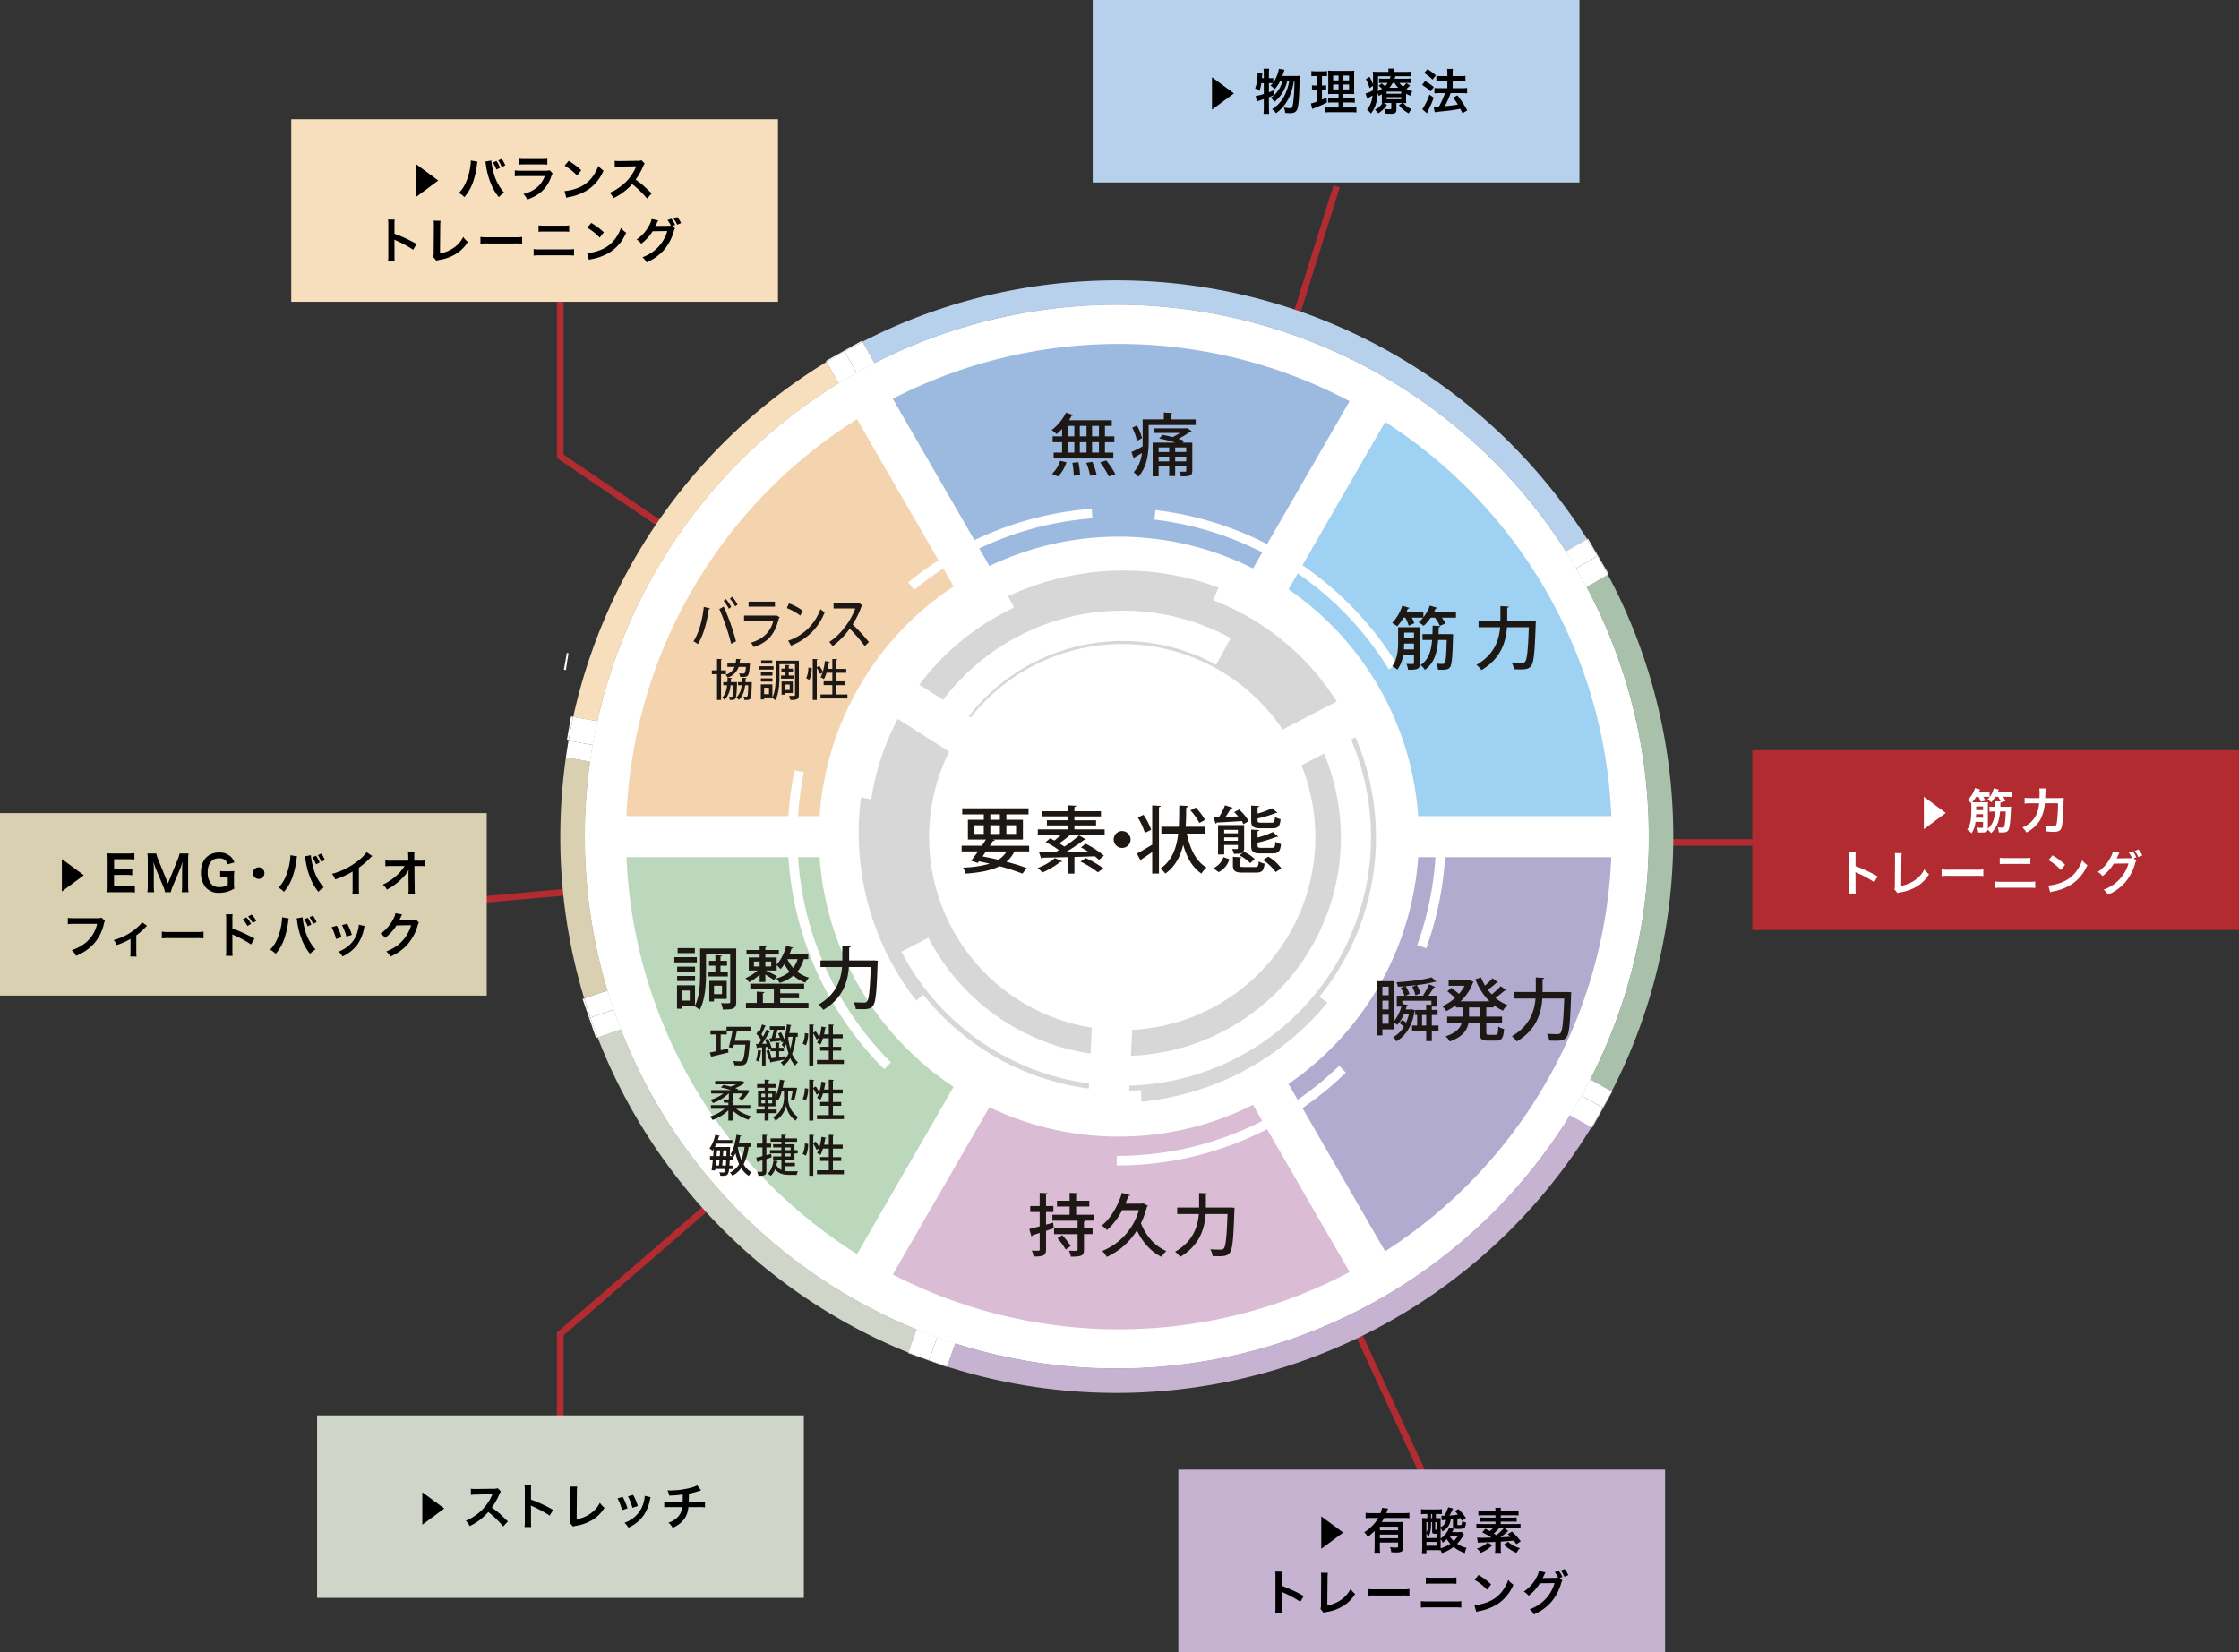
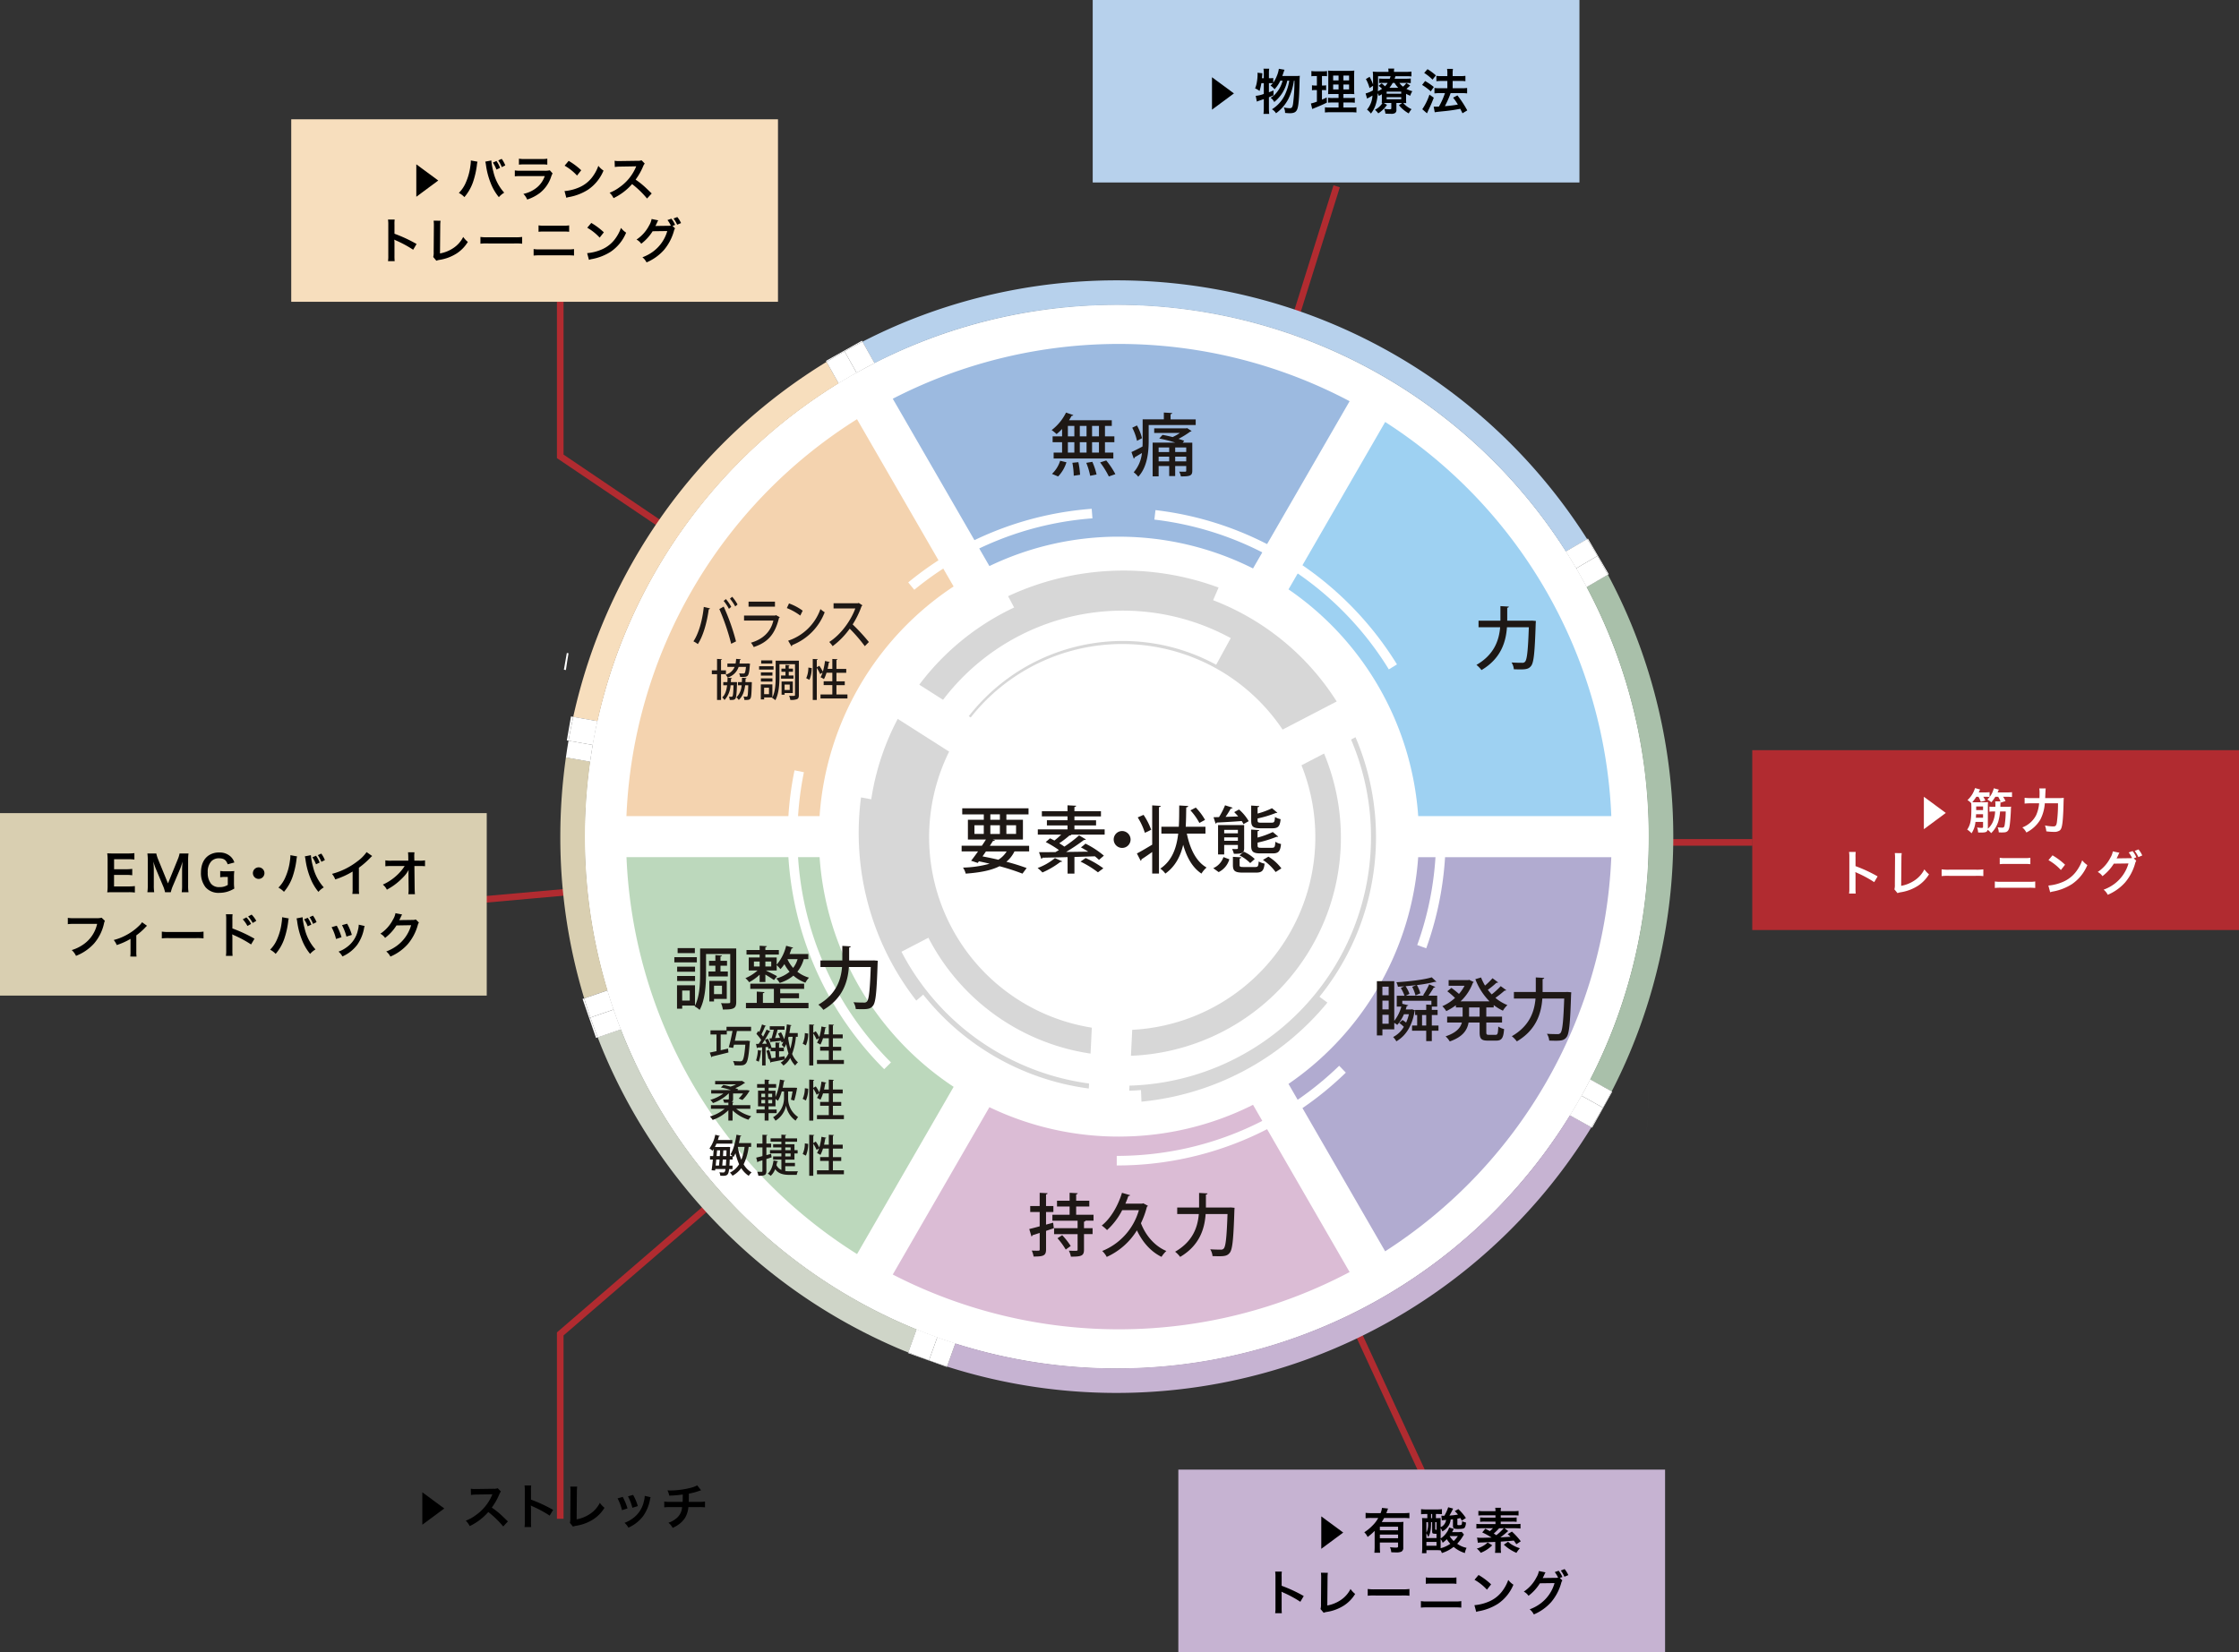
<svg xmlns="http://www.w3.org/2000/svg" width="920" height="679" viewBox="0 0 920 679">
  <rect x="0" y="0" width="920" height="679" fill="#333333" stroke="none" />
  <g id="グループ_2" data-name="グループ 2" transform="translate(-1595 -284)">
    <g id="hard-circle" transform="translate(1595 284)">
      <path id="線_9" data-name="線 9" d="M1.3,269.947l-2.6-.813L83.172-.407l2.6.813Z" transform="translate(464.76 76.56)" fill="#b12b30" />
      <path id="線_10" data-name="線 10" d="M118.215,259.36-1.235.57,1.235-.57l119.45,258.79Z" transform="translate(464.753 345.8)" fill="#b12b30" />
      <path id="パス_435" data-name="パス 435" d="M231.65,624.5h-2.72V547.907l.472-.407,234.62-202.43,1.777,2.059L231.65,549.153Z" transform="translate(-0.091 -0.3)" fill="#b12b30" />
      <path id="線_11" data-name="線 11" d="M.121,26.1l-.242-2.7L277.149-1.35l.242,2.709Z" transform="translate(187.561 345.941)" fill="#b12b30" />
      <path id="線_12" data-name="線 12" d="M267.83,1.36H0V-1.36H267.83Z" transform="translate(452.263 346.217)" fill="#b12b30" />
      <path id="パス_436" data-name="パス 436" d="M464.149,347.227,228.93,188.282V83.27h2.72V186.838L465.671,344.973Z" transform="translate(-0.091)" fill="#b12b30" />
      <circle id="楕円形_3" data-name="楕円形 3" cx="218.62" cy="218.62" r="218.62" transform="translate(240.266 125.225)" fill="#fff" />
      <path id="パス_437" data-name="パス 437" d="M653.58,443.81a217.085,217.085,0,0,0,17.18-45.17,217.3,217.3,0,0,1-17.18,45.17Z" transform="translate(-0.195 -0.189)" fill="none" />
      <path id="パス_438" data-name="パス 438" d="M263.14,246.83a216.806,216.806,0,0,0-17.55,49.66h0a216.806,216.806,0,0,1,17.55-49.66Z" transform="translate(-0.073 -0.118)" fill="none" />
      <path id="パス_439" data-name="パス 439" d="M242.57,313.2h0a220.411,220.411,0,0,0,2.27,74.87,220.41,220.41,0,0,1-2.27-74.87Z" transform="translate(-0.071 -0.155)" fill="none" />
      <path id="パス_440" data-name="パス 440" d="M255.22,423.27h0A219.3,219.3,0,0,0,376.73,546.6h0A219.3,219.3,0,0,1,255.22,423.27Z" transform="translate(-0.086 -0.228)" fill="none" />
      <path id="パス_441" data-name="パス 441" d="M244.84,388.06c1.33,6.5,2.96,12.88,4.85,19.15h0C247.8,400.94,246.17,394.55,244.84,388.06Z" transform="translate(-0.072 -0.176)" fill="none" />
      <path id="パス_442" data-name="パス 442" d="M459.02,562.63a218.275,218.275,0,0,1-66.33-10.26h0a218.849,218.849,0,0,0,252.54-93.78h0A218.481,218.481,0,0,1,459.02,562.63Z" transform="translate(-0.159 -0.239)" fill="none" />
      <path id="パス_443" data-name="パス 443" d="M265.61,242.01q2.145-4.05,4.43-7.99Q267.745,237.965,265.61,242.01Z" transform="translate(-0.078 -0.105)" fill="none" />
      <path id="パス_444" data-name="パス 444" d="M677.64,446c0-1.89-.02-3.77-.07-5.64C677.62,442.24,677.64,444.12,677.64,446Z" transform="translate(-0.199 -0.196)" fill="none" />
      <path id="パス_445" data-name="パス 445" d="M674.23,305.3q.96,5.385,1.66,10.86Q675.2,310.685,674.23,305.3Z" transform="translate(-0.198 -0.137)" fill="none" />
      <path id="パス_446" data-name="パス 446" d="M677.01,429.18q.42,5.55.57,11.18C677.48,436.61,677.3,432.88,677.01,429.18Z" transform="translate(-0.199 -0.193)" fill="none" />
      <path id="パス_447" data-name="パス 447" d="M675.89,371.85q-1.05,8.205-2.69,16.22Q674.835,380.06,675.89,371.85Z" transform="translate(-0.198 -0.168)" fill="none" />
      <path id="パス_448" data-name="パス 448" d="M641.79,445.93,459.02,344,388.44,540.97l7.39,2.65-3.14,8.75a218.849,218.849,0,0,0,252.54-93.78l-8.01-4.47Z" transform="translate(-0.158 -0.224)" fill="#fff" />
      <path id="パス_449" data-name="パス 449" d="M258.04,404.34l2.69,7.83L459.01,344,252.32,307.82l-1.2,6.87-8.56-1.5a220.41,220.41,0,0,0,2.27,74.87c1.33,6.5,2.96,12.88,4.85,19.15Z" transform="translate(-0.093 -0.161)" fill="#fff" />
      <path id="パス_450" data-name="パス 450" d="M644.25,246.01l-4.45-7.62L459.02,344.01,641.79,445.94l3.7-6.64,8.09,4.51a217.085,217.085,0,0,0,17.18-45.17q1.35-5.235,2.44-10.58,1.635-8.01,2.69-16.22.345-2.73.63-5.49c.37-3.67.66-7.38.84-11.1s.28-7.48.28-11.25c0-1.89-.02-3.77-.07-5.64-.1-3.75-.28-7.48-.57-11.18s-.66-7.38-1.12-11.02-1.02-7.27-1.66-10.86q-.48-2.685-1.03-5.36a216.964,216.964,0,0,0-21.09-58.53L644.24,246Z" transform="translate(-0.177 -0.152)" fill="#fff" />
      <path id="パス_451" data-name="パス 451" d="M388.44,540.97,459.02,344,260.74,412.17l2.83,8.22-8.35,2.87A219.3,219.3,0,0,0,376.73,546.59l3.12-8.7Z" transform="translate(-0.096 -0.216)" fill="#fff" />
      <path id="パス_452" data-name="パス 452" d="M254.05,297.97l-1.72,9.85L459.02,344,356.59,161.33l-7.49,4.2-4.42-7.89a219.64,219.64,0,0,0-74.62,76.37q-2.3,3.945-4.43,7.99-1.26,2.4-2.48,4.83a216.806,216.806,0,0,0-17.55,49.66l8.47,1.48Z" transform="translate(-0.094 -0.096)" fill="#fff" />
      <path id="パス_453" data-name="パス 453" d="M635.69,231.35l7.87-4.6a218.773,218.773,0,0,0-284.11-77.43l4.44,7.92-7.31,4.1L459.01,344.01,639.79,238.39l-4.11-7.03Z" transform="translate(-0.152 -0.082)" fill="#fff" />
      <path id="パス_454" data-name="パス 454" d="M673.2,299.94c.36,1.78.71,3.57,1.03,5.36q.96,5.385,1.66,10.86t1.12,11.02q.42,5.55.57,11.18c.05,1.88.07,3.76.07,5.64h0c0,3.77-.1,7.52-.28,11.25s-.47,7.43-.84,11.1q-.285,2.76-.63,5.49-1.05,8.205-2.69,16.22-1.095,5.34-2.44,10.58a217.3,217.3,0,0,1-17.18,45.17l8.83,4.93q3.96-7.68,7.35-15.7a229.411,229.411,0,0,0,0-178.06q-4.05-9.57-8.91-18.66l-8.74,5.11a216.971,216.971,0,0,1,21.09,58.53Z" transform="translate(-0.199 -0.152)" fill="#a9c0aa" />
      <path id="パス_455" data-name="パス 455" d="M459.02,562.63a218.275,218.275,0,0,1-66.33-10.26l-3.41,9.52a229.026,229.026,0,0,0,264.8-98.37l-8.85-4.94A218.481,218.481,0,0,1,459.02,562.62Z" transform="translate(-0.16 -0.243)" fill="#c6b3d2" />
      <path id="パス_456" data-name="パス 456" d="M255.22,423.27l-9.56,3.29c.84,2.17,1.7,4.33,2.61,6.48A229.452,229.452,0,0,0,369.98,554.75c1.11.47,2.22.91,3.33,1.36l3.41-9.52A219.3,219.3,0,0,1,255.21,423.26Z" transform="translate(-0.084 -0.232)" fill="#cfd5c8" />
      <path id="パス_457" data-name="パス 457" d="M459.02,125.38A218.47,218.47,0,0,1,643.57,226.75l8.75-5.11A228.975,228.975,0,0,0,370,133.26q-7.89,3.345-15.47,7.24l4.95,8.82a217.692,217.692,0,0,1,99.56-23.93Z" transform="translate(-0.154 -0.061)" fill="#b7d1ec" />
      <path id="パス_458" data-name="パス 458" d="M263.14,246.83c.81-1.62,1.63-3.23,2.48-4.83q2.145-4.05,4.43-7.99a219.81,219.81,0,0,1,74.62-76.37l-4.96-8.84a228.615,228.615,0,0,0-104.1,145.93l9.98,1.75a216.808,216.808,0,0,1,17.55-49.66Z" transform="translate(-0.078 -0.084)" fill="#f7debd" />
      <path id="パス_459" data-name="パス 459" d="M244.84,388.06a220.411,220.411,0,0,1-2.27-74.87l-9.97-1.75a231.469,231.469,0,0,0-2.3,32.55,227.886,227.886,0,0,0,9.82,66.5l9.58-3.29c-1.89-6.27-3.52-12.66-4.85-19.15Z" transform="translate(-0.069 -0.161)" fill="#d9cfb1" />
      <path id="パス_460" data-name="パス 460" d="M344.67,157.65h0a219.64,219.64,0,0,0-74.62,76.37,219.811,219.811,0,0,1,74.62-76.37Z" transform="translate(-0.086 -0.078)" fill="#8d9da8" />
      <path id="パス_461" data-name="パス 461" d="M677.36,457.25q-.285,5.6-.84,11.1C676.89,464.68,677.18,460.97,677.36,457.25Z" transform="translate(-0.199 -0.205)" fill="#8d9da8" />
      <path id="パス_462" data-name="パス 462" d="M673.2,299.94a216.964,216.964,0,0,0-21.09-58.53h0a216.967,216.967,0,0,1,21.09,58.53Z" transform="translate(-0.196 -0.117)" fill="#8d9da8" />
      <path id="パス_463" data-name="パス 463" d="M263.14,246.83c.81-1.62,1.63-3.23,2.48-4.83Q264.36,244.4,263.14,246.83Z" transform="translate(-0.077 -0.108)" fill="#8d9da8" />
      <path id="パス_464" data-name="パス 464" d="M459.02,125.38A218.47,218.47,0,0,1,643.57,226.75h0a218.8,218.8,0,0,0-284.11-77.44h0a217.692,217.692,0,0,1,99.56-23.93Z" transform="translate(-0.153 -0.065)" fill="#8d9da8" />
      <path id="パス_465" data-name="パス 465" d="M677.64,446h0c0,3.77-.1,7.52-.28,11.25Q677.645,451.655,677.64,446Z" transform="translate(-0.199 -0.2)" fill="#8d9d82" />
      <path id="パス_466" data-name="パス 466" d="M244.84,299.94c-.43,2.11-.82,4.23-1.19,6.36h0C244.02,304.17,244.41,302.05,244.84,299.94Z" transform="translate(-0.072 -0.134)" fill="#fff" />
      <path id="パス_467" data-name="パス 467" d="M235.61,294.74l-.92-.16-1.72,9.85.7.12q.855-4.935,1.94-9.82Z" transform="translate(-0.069 -0.132)" fill="#fff" />
      <path id="パス_468" data-name="パス 468" d="M243.64,306.31h0c-.4,2.28-.75,4.58-1.08,6.89h0C242.89,310.89,243.24,308.6,243.64,306.31Z" transform="translate(-0.071 -0.137)" fill="#fff" />
      <path id="パス_469" data-name="パス 469" d="M232.97,268.49l-1.2,6.87.83.14c.33-2.3.68-4.6,1.08-6.89l-.7-.12Z" transform="translate(-0.068 -0.12)" fill="#fff" />
      <path id="パス_470" data-name="パス 470" d="M245.59,296.49c-.25,1.15-.52,2.3-.75,3.45C245.08,298.78,245.34,297.64,245.59,296.49Z" transform="translate(-0.072 -0.132)" fill="#fff" />
      <path id="パス_471" data-name="パス 471" d="M252.33,307.83l1.72-9.85-8.47-1.48c-.25,1.15-.52,2.3-.75,3.45-.43,2.11-.82,4.23-1.19,6.36l8.69,1.52Z" transform="translate(-0.072 -0.133)" fill="#fff" />
-       <path id="パス_472" data-name="パス 472" d="M242.57,313.2l8.56,1.5,1.2-6.87-8.69-1.52c-.4,2.28-.75,4.58-1.08,6.89Z" transform="translate(-0.072 -0.137)" fill="#fff" />
      <path id="パス_473" data-name="パス 473" d="M243.64,306.31l-9.97-1.75c-.4,2.29-.75,4.59-1.08,6.89l9.97,1.75C242.89,310.89,243.24,308.6,243.64,306.31Z" transform="translate(-0.069 -0.136)" fill="#fff" />
      <path id="パス_474" data-name="パス 474" d="M243.64,306.31c.37-2.13.76-4.25,1.19-6.36.24-1.16.5-2.3.75-3.45l-9.98-1.75q-1.08,4.89-1.94,9.82l9.97,1.75Z" transform="translate(-0.069 -0.132)" fill="#fff" />
      <path id="パス_475" data-name="パス 475" d="M354.51,140.49l-.23-.4-7.31,4.1.16.28c2.44-1.37,4.89-2.7,7.38-3.98Z" transform="translate(-0.103 -0.062)" fill="#fff" />
      <path id="パス_476" data-name="パス 476" d="M346.97,144.19l-7.49,4.2.23.42c2.44-1.49,4.92-2.94,7.42-4.34l-.16-.28Z" transform="translate(-0.1 -0.064)" fill="#fff" />
      <path id="パス_477" data-name="パス 477" d="M344.67,157.65l4.42,7.89,7.49-4.2-4.51-8.04q-3.75,2.1-7.41,4.35Z" transform="translate(-0.102 -0.069)" fill="#fff" />
-       <path id="パス_478" data-name="パス 478" d="M359.46,149.32q-3.735,1.92-7.38,3.98l4.51,8.04,7.31-4.1-4.44-7.92Z" transform="translate(-0.105 -0.067)" fill="#fff" />
      <path id="パス_479" data-name="パス 479" d="M352.08,153.29l-4.95-8.83q-3.75,2.1-7.42,4.34l4.96,8.84q3.66-2.25,7.41-4.35Z" transform="translate(-0.101 -0.065)" fill="#fff" />
      <path id="パス_480" data-name="パス 480" d="M352.08,153.29q3.645-2.055,7.38-3.98l-4.95-8.82q-3.735,1.92-7.38,3.98l4.95,8.83Z" transform="translate(-0.103 -0.063)" fill="#fff" />
      <path id="パス_481" data-name="パス 481" d="M352.08,153.29h0q-3.75,2.1-7.41,4.35h0Q348.33,155.39,352.08,153.29Z" transform="translate(-0.102 -0.068)" fill="#fff" />
      <path id="パス_482" data-name="パス 482" d="M359.46,149.32h0q-3.735,1.92-7.38,3.98h0Q355.725,151.245,359.46,149.32Z" transform="translate(-0.104 -0.066)" fill="#fff" />
      <path id="パス_483" data-name="パス 483" d="M656.77,228.47l-4.11-7.03-.35.21c1.45,2.29,2.86,4.62,4.23,6.96l.23-.13Z" transform="translate(-0.192 -0.099)" fill="#fff" />
      <path id="パス_484" data-name="パス 484" d="M660.85,236.31l.37-.22-4.45-7.62-.23.13q2.22,3.81,4.31,7.71Z" transform="translate(-0.194 -0.102)" fill="#fff" />
      <path id="パス_485" data-name="パス 485" d="M639.8,238.38l8-4.68q-2.055-3.525-4.24-6.96l-7.87,4.6,4.11,7.03Z" transform="translate(-0.189 -0.102)" fill="#fff" />
      <path id="パス_486" data-name="パス 486" d="M644.25,246.01l7.86-4.59q-2.07-3.9-4.31-7.71l-8,4.68,4.45,7.62Z" transform="translate(-0.19 -0.105)" fill="#fff" />
      <path id="パス_487" data-name="パス 487" d="M647.81,233.71l8.74-5.11q-2.055-3.525-4.23-6.96l-8.75,5.11Q645.76,230.185,647.81,233.71Z" transform="translate(-0.192 -0.1)" fill="#fff" />
      <path id="パス_488" data-name="パス 488" d="M647.81,233.71q2.235,3.81,4.31,7.71l8.74-5.11q-2.085-3.9-4.31-7.71Z" transform="translate(-0.193 -0.103)" fill="#fff" />
      <path id="パス_489" data-name="パス 489" d="M647.81,233.71h0q-2.055-3.525-4.24-6.96h0Q645.76,230.185,647.81,233.71Z" transform="translate(-0.19 -0.101)" fill="#fff" />
      <path id="パス_490" data-name="パス 490" d="M652.11,241.42h0q-2.085-3.9-4.31-7.71h0Q650.035,237.52,652.11,241.42Z" transform="translate(-0.191 -0.104)" fill="#fff" />
      <path id="パス_491" data-name="パス 491" d="M653.58,443.81c-1.16,2.26-2.37,4.48-3.6,6.69h0C651.21,448.29,652.42,446.06,653.58,443.81Z" transform="translate(-0.191 -0.198)" fill="#fff" />
      <path id="パス_492" data-name="パス 492" d="M645.23,458.59h0q2.46-3.99,4.75-8.09h0Q647.685,454.6,645.23,458.59Z" transform="translate(-0.19 -0.201)" fill="#fff" />
      <path id="パス_493" data-name="パス 493" d="M662.41,448.73c-1.16,2.25-2.37,4.48-3.6,6.69l.14.08,3.7-6.64-.24-.14Z" transform="translate(-0.194 -0.2)" fill="#fff" />
      <path id="パス_494" data-name="パス 494" d="M654.08,463.52l.31.17,4.57-8.19-.14-.08q-2.28,4.1-4.73,8.1Z" transform="translate(-0.193 -0.204)" fill="#fff" />
      <path id="パス_495" data-name="パス 495" d="M637.22,454.12l8.01,4.47q2.46-3.99,4.75-8.09l-8.19-4.57Z" transform="translate(-0.19 -0.201)" fill="#fff" />
      <path id="パス_496" data-name="パス 496" d="M641.79,445.93l8.19,4.57c1.23-2.21,2.44-4.44,3.6-6.69l-8.09-4.51-3.7,6.64Z" transform="translate(-0.191 -0.197)" fill="#fff" />
      <path id="パス_497" data-name="パス 497" d="M649.98,450.5l8.84,4.93c1.23-2.21,2.44-4.44,3.6-6.69l-8.83-4.93c-1.16,2.26-2.37,4.48-3.6,6.69Z" transform="translate(-0.193 -0.199)" fill="#fff" />
      <path id="パス_498" data-name="パス 498" d="M649.98,450.5q-2.3,4.1-4.75,8.09l8.85,4.94c1.63-2.66,3.21-5.37,4.73-8.1l-8.84-4.93Z" transform="translate(-0.192 -0.203)" fill="#fff" />
      <path id="パス_499" data-name="パス 499" d="M385.25,549.86h0q3.69,1.32,7.44,2.51h0Q388.94,551.185,385.25,549.86Z" transform="translate(-0.114 -0.3)" fill="#fff" />
      <path id="パス_500" data-name="パス 500" d="M381.81,559.47l7.39,2.65.08-.23c-2.49-.8-4.97-1.63-7.43-2.52Z" transform="translate(-0.113 -0.3)" fill="#fff" />
      <path id="パス_501" data-name="パス 501" d="M373.31,556.11l-.1.28,8.59,3.08.04-.1q-4.29-1.545-8.53-3.26Z" transform="translate(-0.111 -0.3)" fill="#fff" />
      <path id="パス_502" data-name="パス 502" d="M376.72,546.59h0c2.81,1.14,5.66,2.23,8.53,3.26h0Q380.945,548.3,376.72,546.59Z" transform="translate(-0.112 -0.3)" fill="#fff" />
      <path id="パス_503" data-name="パス 503" d="M388.44,540.97l-3.18,8.89q3.69,1.32,7.44,2.51l3.14-8.75-7.39-2.65Z" transform="translate(-0.114 -0.243)" fill="#fff" />
      <path id="パス_504" data-name="パス 504" d="M379.84,537.89l-3.12,8.7c2.81,1.14,5.66,2.23,8.53,3.26l3.18-8.89-8.59-3.08Z" transform="translate(-0.112 -0.242)" fill="#fff" />
      <path id="パス_505" data-name="パス 505" d="M385.25,549.86l-3.41,9.52c2.47.89,4.94,1.72,7.43,2.52l3.41-9.52q-3.75-1.185-7.44-2.51Z" transform="translate(-0.113 -0.3)" fill="#fff" />
      <path id="パス_506" data-name="パス 506" d="M385.25,549.86q-4.3-1.545-8.53-3.26l-3.41,9.52q4.245,1.71,8.53,3.26Z" transform="translate(-0.111 -0.3)" fill="#fff" />
      <path id="パス_507" data-name="パス 507" d="M252.23,415.1h0q1.41,4.125,2.99,8.17h0Q253.645,419.22,252.23,415.1Z" transform="translate(-0.074 -0.186)" fill="#fff" />
      <path id="パス_508" data-name="パス 508" d="M249.69,407.22h0c.8,2.65,1.64,5.28,2.54,7.88h0C251.33,412.5,250.49,409.87,249.69,407.22Z" transform="translate(-0.073 -0.182)" fill="#fff" />
      <path id="パス_509" data-name="パス 509" d="M240.11,410.51l-.66.23,2.69,7.83.52-.18Q241.31,414.475,240.11,410.51Z" transform="translate(-0.071 -0.183)" fill="#fff" />
      <path id="パス_510" data-name="パス 510" d="M242.15,418.56l2.83,8.22.68-.23c-1.05-2.71-2.04-5.43-2.99-8.17l-.52.18Z" transform="translate(-0.071 -0.187)" fill="#fff" />
      <path id="パス_511" data-name="パス 511" d="M258.04,404.34l-8.36,2.87c.8,2.65,1.64,5.28,2.54,7.88l8.51-2.93-2.69-7.83Z" transform="translate(-0.074 -0.181)" fill="#fff" />
      <path id="パス_512" data-name="パス 512" d="M260.74,412.17l-8.51,2.93q1.41,4.125,2.99,8.17l8.35-2.87-2.83-8.22Z" transform="translate(-0.075 -0.185)" fill="#fff" />
      <path id="パス_513" data-name="パス 513" d="M252.23,415.1l-9.56,3.29q1.41,4.11,2.99,8.17l9.56-3.29Q253.645,419.22,252.23,415.1Z" transform="translate(-0.072 -0.186)" fill="#fff" />
      <path id="パス_514" data-name="パス 514" d="M252.23,415.1c-.9-2.6-1.74-5.23-2.54-7.88l-9.58,3.29c.8,2.64,1.66,5.26,2.55,7.88l9.56-3.29Z" transform="translate(-0.071 -0.183)" fill="#fff" />
      <path id="パス_515" data-name="パス 515" d="M459.88,467.36a122.54,122.54,0,0,1-53.2-12.08l-39.71,68.77a202.845,202.845,0,0,0,187.72-1.01L515,454.3a122.57,122.57,0,0,1-55.12,13.05Z" transform="translate(-0.135 -0.232)" fill="#dbbcd5" />
      <path id="パス_516" data-name="パス 516" d="M336.85,335.52a123.377,123.377,0,0,1,55.07-94.39l-39.69-68.74a202.442,202.442,0,0,0-94.74,163.14h79.35Z" transform="translate(-0.088 -0.1)" fill="#f4d3af" />
      <path id="パス_517" data-name="パス 517" d="M459.88,220.65A122.54,122.54,0,0,1,515,233.7l39.69-68.74a202.846,202.846,0,0,0-187.72-1.01l39.71,68.77a122.573,122.573,0,0,1,53.2-12.08Z" transform="translate(-0.135 -0.072)" fill="#9cbae0" />
      <path id="パス_518" data-name="パス 518" d="M582.91,352.49a123.348,123.348,0,0,1-53.29,93.19l39.72,68.8a202.457,202.457,0,0,0,92.92-161.99Z" transform="translate(-0.182 -0.204)" fill="#b1abd0" />
      <path id="パス_519" data-name="パス 519" d="M529.63,242.33a123.348,123.348,0,0,1,53.29,93.19h79.35a202.431,202.431,0,0,0-92.92-161.99l-39.72,68.8Z" transform="translate(-0.182 -0.101)" fill="#9ed1f2" />
      <path id="パス_520" data-name="パス 520" d="M391.93,446.88a123.377,123.377,0,0,1-55.07-94.39H257.51a202.439,202.439,0,0,0,94.74,163.13l39.69-68.74Z" transform="translate(-0.088 -0.205)" fill="#bcd8bc" />
      <path id="パス_521" data-name="パス 521" d="M422.98,350.08h-6.02a12.754,12.754,0,0,1-3.32,4.25,85.741,85.741,0,0,1,8.32,2.58l-1.71,2.3a91.217,91.217,0,0,0-9.43-3.05c-3.38,1.71-7.9,2.61-13.89,3.05a8.017,8.017,0,0,0-1.11-2.48,44.634,44.634,0,0,0,10.93-1.59c-1.44-.36-2.9-.69-4.4-.99l-.48.66-2.72-.9c.84-1.05,1.83-2.39,2.84-3.83h-6.74v-2.33h8.32c.6-.87,1.17-1.77,1.68-2.57h-7.42v-8.11h6.53v-2.22H395.5v-2.48h27.24v2.48h-9.1v2.22h6.8v8.11H407.96l.99.27c-.12.24-.36.33-.81.3-.39.63-.84,1.29-1.29,2.01h16.14v2.33Zm-22.46-10.75v3.56h3.83v-3.56Zm4.73,10.75c-.48.69-.93,1.38-1.41,2.04,2.19.42,4.37.87,6.5,1.38a10.387,10.387,0,0,0,3.41-3.41h-8.5Zm1.8-15.24v2.22h3.92v-2.22Zm0,8.06h3.92v-3.56h-3.92Zm10.57-3.57h-3.98v3.56h3.98Z" transform="translate(-0.12 -0.153)" fill="#1e1815" />
      <path id="パス_522" data-name="パス 522" d="M436.6,354.15a.705.705,0,0,1-.72.21,34.782,34.782,0,0,1-7.42,4.37,16.448,16.448,0,0,0-1.98-1.83,24.151,24.151,0,0,0,7.12-4.07l2.99,1.32Zm17.43-13.14v2.16H440.17l.18.09a.753.753,0,0,1-.75.24,42.521,42.521,0,0,1-4.22,3.23c.75.45,1.47.93,2.1,1.38a55.51,55.51,0,0,0,6.05-4.61l2.81,1.65a.915.915,0,0,1-.81.21,73.856,73.856,0,0,1-7.36,4.94c2.9-.03,6.02-.09,9.1-.12-.99-.66-2.04-1.26-2.99-1.77a15.037,15.037,0,0,0,1.86-1.53,36.722,36.722,0,0,1,7.57,4.94l-2.01,1.74c-.45-.45-1.02-.93-1.68-1.47l-8.41.27v6.83H438.8v-6.77c-3.95.12-7.57.18-10.33.24a.539.539,0,0,1-.48.45l-.93-2.72c1.86,0,4.16,0,6.77-.03.45-.27.93-.54,1.41-.84a42.929,42.929,0,0,0-5.42-3.29l1.77-1.53q.855.4,1.8.9a29.9,29.9,0,0,0,2.78-2.42h-9.61v-2.16h12.21V339.4H430.3v-2.13h8.47v-1.59H428.23v-2.13h10.54v-2.42l3.56.18c-.03.27-.24.42-.72.51v1.74h10.9v2.13h-10.9v1.59h8.89v2.13h-8.89v1.62h12.42Zm-2.76,17.66a40.811,40.811,0,0,0-7.15-4.4l2.1-1.47a39,39,0,0,1,7.27,4.22Z" transform="translate(-0.129 -0.153)" fill="#1e1815" />
      <path id="パス_523" data-name="パス 523" d="M464.69,345.17a3.47,3.47,0,1,1-3.47-3.47A3.518,3.518,0,0,1,464.69,345.17Z" transform="translate(-0.135 -0.152)" fill="#1e1815" />
      <path id="パス_524" data-name="パス 524" d="M473.58,331.16l3.5.21c-.03.27-.21.42-.72.51v27.3h-2.78v-8.86c-1.65,1.17-3.23,2.27-4.4,2.99a.65.65,0,0,1-.33.63l-1.56-3.02c1.62-.81,3.95-2.22,6.29-3.62V331.16Zm-3.56,3.89a27.573,27.573,0,0,1,3.14,6.11,25.554,25.554,0,0,1-2.6,1.26,26.974,26.974,0,0,0-2.93-6.32l2.4-1.05Zm25.45,7.7h-7.66c1.29,6.2,3.74,11.44,8.11,13.95a10.629,10.629,0,0,0-2.1,2.49c-3.71-2.46-6.02-6.62-7.51-11.83-1.11,4.7-3.23,8.89-7.33,11.83a8.365,8.365,0,0,0-2.07-2.04c4.88-3.29,6.68-8.53,7.36-14.4h-6.92v-2.81h7.16c.18-2.87.15-5.84.18-8.74l3.68.21c-.03.33-.3.51-.81.57-.03,2.6-.06,5.3-.21,7.96h8.11v2.81Zm-3.98-10.69a23.969,23.969,0,0,1,3.8,5.06l-2.33,1.26a24.117,24.117,0,0,0-3.68-5.18l2.22-1.14Z" transform="translate(-0.142 -0.153)" fill="#1e1815" />
      <path id="パス_525" data-name="パス 525" d="M505.29,353.31a8.506,8.506,0,0,1-4.4,5.27l-2.22-1.62a7.6,7.6,0,0,0,4.19-4.55Zm5.81-14.43a11.911,11.911,0,0,0-.72-1.29c-3.86.3-7.78.51-10.3.63a.505.505,0,0,1-.45.42l-.84-2.61,2.25-.06a30.072,30.072,0,0,0,2.48-4.85l3.11.99c-.12.24-.36.33-.75.33a36.888,36.888,0,0,1-2.16,3.44l5.21-.18c-.54-.63-1.11-1.23-1.65-1.77l1.98-1.08a18.834,18.834,0,0,1,3.98,4.79l-2.16,1.23Zm.27.39v9.46c0,2.19-1.11,2.33-4.22,2.33a8.384,8.384,0,0,0-.75-1.98c2.4.09,2.4,0,2.4-.36v-1.29h-5.63v3.89h-2.52V339.25h10.72Zm-2.57,1.95h-5.63v1.41h5.63Zm-5.63,4.49h5.63V344.3h-5.63Zm6.32,9.91c0,.75.24.87,1.68.87h4.73c1.11,0,1.32-.27,1.44-2.28a8.669,8.669,0,0,0,2.43.9c-.33,2.96-1.11,3.68-3.59,3.68h-5.27c-3.35,0-4.16-.69-4.16-3.14V352.3l3.44.21c-.03.27-.24.42-.69.48v2.63Zm4.37-.75a17.324,17.324,0,0,0-4.4-3.17l1.77-1.5a15.814,15.814,0,0,1,4.49,2.99l-1.86,1.68Zm8.86-16.61c.99,0,1.2-.3,1.32-2.33a7.891,7.891,0,0,0,2.31.9c-.27,2.99-1.05,3.74-3.38,3.74h-4.82c-3.14,0-3.89-.72-3.89-3.23v-6.11l3.32.21c-.03.24-.24.42-.69.48v2.6a32.823,32.823,0,0,0,5.93-2.19l2.19,1.83c-.12.12-.21.12-.63.12a46.057,46.057,0,0,1-7.48,2.25v.78c0,.84.21.96,1.53.96h4.31Zm.12,10.32c1.05,0,1.23-.33,1.35-2.48a6.741,6.741,0,0,0,2.33.93c-.3,3.05-1.05,3.86-3.44,3.86h-4.94c-3.14,0-3.89-.72-3.89-3.26V341.1l3.32.21c-.03.24-.24.39-.69.45v2.63a36.155,36.155,0,0,0,6.26-2.28l2.22,1.86a.509.509,0,0,1-.39.12.83.83,0,0,1-.27-.03,47.984,47.984,0,0,1-7.81,2.4v1.14c0,.84.21.99,1.56.99h4.4Zm1.46,9.97a20.3,20.3,0,0,0-5.21-4.97l2.25-1.35a18.714,18.714,0,0,1,5.33,4.82Z" transform="translate(-0.151 -0.152)" fill="#1e1815" />
      <path id="パス_526" data-name="パス 526" d="M396.11,394.53a86.454,86.454,0,0,1-16.83-61.92l-25.38-4.72a112.16,112.16,0,0,0,22.71,83.52l19.5-16.88Z" transform="translate(-0.109 -0.165)" fill="#d7d7d7" />
      <path id="パス_527" data-name="パス 527" d="M426.48,267.92a86.242,86.242,0,0,1,51.16-6.1,87.216,87.216,0,0,1,12.96,3.46l10.25-23.69a112.33,112.33,0,0,0-86.49,3.55l12.13,22.77Z" transform="translate(-0.134 -0.109)" fill="#d7d7d7" />
      <path id="パス_528" data-name="パス 528" d="M524.78,396.99a87.053,87.053,0,0,1-56.64,30.18l1.04,25.79a112.92,112.92,0,0,0,76.4-40.72l-20.81-15.26Z" transform="translate(-0.15 -0.191)" fill="#d7d7d7" />
      <path id="パス_529" data-name="パス 529" d="M534.93,314.7a79.317,79.317,0,0,1-69.55,108.72l-1.23,25.02a104.267,104.267,0,0,0,92.98-145.28l-22.19,11.53Z" transform="translate(-0.153 -0.17)" fill="#d7d7d7" />
      <path id="パス_530" data-name="パス 530" d="M448.75,422.53a79.273,79.273,0,0,1-58.64-113.45l-21.12-13.46a104.176,104.176,0,0,0,78.52,151.92l1.23-25Z" transform="translate(-0.116 -0.168)" fill="#d7d7d7" />
      <path id="パス_531" data-name="パス 531" d="M399,294.99a79.3,79.3,0,0,1,128.15,4.98l22.23-11.55a104.28,104.28,0,0,0-171.51-6.91L399,294.98Z" transform="translate(-0.136 -0.116)" fill="#d7d7d7" />
      <path id="パス_532" data-name="パス 532" d="M461.426,446.4a102.331,102.331,0,0,1-90.882-55.07l11.073-5.756a89.744,89.744,0,1,0,159.266-82.765l11.074-5.754A102.2,102.2,0,0,1,461.426,446.4Z" transform="translate(-0.137 -0.167)" fill="#fff" />
      <path id="パス_533" data-name="パス 533" d="M391.106,305.261l-10.953-5.982a92.736,92.736,0,0,1,125.687-36.9l-5.981,10.953a80.241,80.241,0,0,0-108.753,31.929Z" transform="translate(-0.13 -0.122)" fill="#fff" />
      <path id="パス_534" data-name="パス 534" d="M308.7,423.92h-5.82c-.25,1.3-.56,2.7-.85,4h4.81l.4-.04,1.03.18a2.514,2.514,0,0,1-.11.5c-.41,5.71-.85,7.92-1.62,8.73-.67.74-1.44.77-2.72.77-.58,0-1.26-.02-1.93-.05a4.323,4.323,0,0,0-.61-1.75c1.21.11,2.41.13,2.9.13a1.194,1.194,0,0,0,.86-.23c.58-.5.97-2.38,1.3-6.61h-4.68c-.11.49-.22.94-.32,1.33l-1.8-.29c.5-1.73,1.12-4.38,1.53-6.68h-2.34v1.44h-2.52v6.48c.99-.22,2.02-.45,3.02-.68l.18,1.6c-2.47.63-5.08,1.26-6.73,1.66a.441.441,0,0,1-.27.31l-.68-1.93,2.77-.58v-6.86h-2.48v-1.69h6.59V422.2h10.1v1.71Z" transform="translate(-0.087 -0.191)" fill="#1e1815" />
      <path id="パス_535" data-name="パス 535" d="M327.89,426.31h-.76a27.186,27.186,0,0,1-1.55,7.02,9.029,9.029,0,0,0,2.4,3.48,6.29,6.29,0,0,0-1.15,1.31,9.91,9.91,0,0,1-2.05-3.1,8.51,8.51,0,0,1-2.79,3.11,6.446,6.446,0,0,0-1.13-1.22,7.232,7.232,0,0,0,1.6-1.26c-2.03.41-4.11.81-5.46,1.04a.34.34,0,0,1-.27.29l-.54-1.64c-.25.09-.31.09-.36.11a18.83,18.83,0,0,0-.86-3.4l1.17-.36a22.839,22.839,0,0,1,.94,3.37l-.22.05v.02q.87-.105,1.89-.27v-2.61h-2.02v-1.24l-.86.36c-.05-.27-.13-.58-.22-.9l-.99.07v7.54h-1.42v-7.45c-.68.05-1.31.09-1.84.11a.354.354,0,0,1-.29.25l-.38-1.76,1.1-.02c.34-.47.68-1.03,1.03-1.6a17.182,17.182,0,0,0-1.96-2.5l.74-1.17c.14.13.29.27.43.41a25.257,25.257,0,0,0,1.13-3.12l1.67.61c-.05.13-.2.18-.43.18a26.78,26.78,0,0,1-1.49,3.31,8,8,0,0,1,.68.92c.56-1.01,1.06-2.04,1.44-2.9l1.62.72c-.05.13-.22.18-.43.18a50.332,50.332,0,0,1-2.99,4.93l1.89-.04a14.752,14.752,0,0,0-.76-1.6l1.19-.45a15.06,15.06,0,0,1,1.53,3.71h1.62v-2.16l1.85.11c-.02.14-.11.23-.38.29v1.76h1.98v1.44h-1.98v2.39l2.27-.34.09,1.21a9.416,9.416,0,0,0,1.51-2.34,29.231,29.231,0,0,1-.92-3.89,8.2,8.2,0,0,1-.81,1.53,8.58,8.58,0,0,0-1.04-1.15,8.491,8.491,0,0,0,.67-1.35l-.76.36c-.05-.22-.11-.45-.18-.7-1.53.18-2.99.32-4.02.41a.33.33,0,0,1-.27.25l-.56-1.64.94-.05c.32-1.03.67-2.38.9-3.53h-1.64v-1.42h6.07v1.42H319.6a33.246,33.246,0,0,1-1.03,3.44l2.02-.13a18.005,18.005,0,0,0-.79-1.71l1.21-.56a18.377,18.377,0,0,1,1.3,2.88,32.968,32.968,0,0,0,1.1-6.12l1.91.34c-.02.14-.16.23-.4.25-.13,1.01-.27,2-.47,2.97h3.44v1.53Zm-14.78,5.78c-.04.13-.14.2-.36.2a16.209,16.209,0,0,1-.9,4.27,6.192,6.192,0,0,0-1.1-.52,16.853,16.853,0,0,0,.77-4.3l1.58.36Zm10.85-5.19a33.511,33.511,0,0,0,.88,4.29,29.74,29.74,0,0,0,.95-4.88h-1.67Z" transform="translate(-0.093 -0.191)" fill="#1e1815" />
      <path id="パス_536" data-name="パス 536" d="M332.17,424.98a11.4,11.4,0,0,1-.94,4.84l-1.31-.68a10.481,10.481,0,0,0,.88-4.36l1.37.2Zm10.17,10.86h4.52v1.64H335.79v-1.64h4.86v-3.85h-3.56v-1.58h3.56V426.9h-2.38a14.651,14.651,0,0,1-1.06,2.63,9.137,9.137,0,0,0-1.39-.77,9.063,9.063,0,0,0,.81-1.94l-.97.65a19.752,19.752,0,0,0-1.39-2.56v13.18h-1.66V421.24l2.07.11c-.02.16-.13.25-.41.31v2.99l1.03-.61a18.663,18.663,0,0,1,1.46,2.41,29.012,29.012,0,0,0,.88-4.38l1.98.41c-.04.14-.18.22-.41.22-.13.86-.31,1.75-.5,2.61h1.94v-4.07l2.12.11c-.02.16-.14.25-.43.31v3.66h4.03v1.6h-4.03v3.51h3.42v1.58h-3.42v3.85Z" transform="translate(-0.099 -0.191)" fill="#1e1815" />
      <path id="パス_537" data-name="パス 537" d="M308.38,455.9h-5.8a16.345,16.345,0,0,0,6.19,3.06,8.546,8.546,0,0,0-1.15,1.44,17.213,17.213,0,0,1-6.52-3.82v4.16h-1.73v-4.23a17.381,17.381,0,0,1-6.45,3.98,9.387,9.387,0,0,0-1.13-1.42,16.681,16.681,0,0,0,6.07-3.17h-5.65v-1.49h7.17v-1.04c-.49.04-1.04.04-1.73.04a5.96,5.96,0,0,0-.52-1.37c.54.02,1.08.04,1.49.04.88,0,.95-.02.95-.29v-2.16h-.13a17.288,17.288,0,0,1-6.39,3.92,7.833,7.833,0,0,0-1.08-1.31,17.293,17.293,0,0,0,5.35-2.61h-5.01v-1.39h8.12a29.081,29.081,0,0,0-4.14-1.1l1.03-1.03c.92.16,1.94.4,2.94.68a14.818,14.818,0,0,0,2.29-.94h-8.61v-1.37h10.73l.27-.07,1.3.81a.739.739,0,0,1-.36.2,16.787,16.787,0,0,1-3.67,2c.45.16.86.32,1.21.47l-.31.34h3.53l.36-.02,1.12.2a16.922,16.922,0,0,1-2.97,3.87l-1.53-.58a16.133,16.133,0,0,0,1.78-2.09h-4.09v2.2c0,.7-.14,1.08-.59,1.28l.83.05c-.02.14-.14.25-.43.29v.97h7.27v1.49Z" transform="translate(-0.087 -0.201)" fill="#1e1815" />
      <path id="パス_538" data-name="パス 538" d="M323.93,448.79v2.9a9.176,9.176,0,0,0,4.1,7.6,14.675,14.675,0,0,0-1.03,1.49,9.585,9.585,0,0,1-3.91-6.14h-.02a9.4,9.4,0,0,1-4.34,6.16,7.374,7.374,0,0,0-.99-1.42,9.079,9.079,0,0,0,4.5-7.69v-2.9h-.94a15.328,15.328,0,0,1-1.55,3.82,11.661,11.661,0,0,0-1.01-.74v3.04h-2.85v1.28h3.33v1.51h-3.33v3.04h-1.6V457.7h-3.38v-1.51h3.38v-1.28h-2.72v-6.45h2.72v-1.22h-3.11v-1.49h3.11V443.9l2.02.13c-.02.14-.13.23-.4.29v1.44h3.1v1.49h-3.1v1.22h2.83v2.58a24.267,24.267,0,0,0,1.82-7.15l2.05.4c-.04.16-.18.25-.41.25-.14.9-.31,1.82-.5,2.7h5.04l.88.05a40.958,40.958,0,0,1-1.17,5.22l-1.37-.36c.22-.86.47-2.14.67-3.37h-1.84Zm-11,.9v1.4h1.55v-1.4Zm0,2.57v1.41h1.55v-1.41Zm4.44-1.17v-1.4h-1.62v1.4Zm0,2.58v-1.41h-1.62v1.41Z" transform="translate(-0.093 -0.201)" fill="#1e1815" />
      <path id="パス_539" data-name="パス 539" d="M332.17,447.65a11.4,11.4,0,0,1-.94,4.84l-1.31-.68a10.447,10.447,0,0,0,.88-4.36l1.37.2Zm10.17,10.86h4.52v1.64H335.79v-1.64h4.86v-3.85h-3.56v-1.58h3.56v-3.51h-2.38a14.654,14.654,0,0,1-1.06,2.63,9.138,9.138,0,0,0-1.39-.77,9.066,9.066,0,0,0,.81-1.94l-.97.65a19.752,19.752,0,0,0-1.39-2.56v13.18h-1.66V443.91l2.07.11c-.02.16-.13.25-.41.31v2.99l1.03-.61a18.663,18.663,0,0,1,1.46,2.41,29.011,29.011,0,0,0,.88-4.38l1.98.41c-.04.14-.18.22-.41.22-.13.86-.31,1.75-.5,2.61h1.94v-4.07l2.12.11c-.02.16-.14.25-.43.31v3.66h4.03v1.6h-4.03v3.51h3.42v1.58h-3.42v3.85Z" transform="translate(-0.099 -0.201)" fill="#1e1815" />
      <path id="パス_540" data-name="パス 540" d="M308.74,471.56h-1.03a22.215,22.215,0,0,1-2.07,7.17,9.173,9.173,0,0,0,3.28,3.35,5.408,5.408,0,0,0-1.17,1.39,9.934,9.934,0,0,1-3.08-3.17,10.943,10.943,0,0,1-3.58,3.12,11.044,11.044,0,0,0-1.06-1.28,9.074,9.074,0,0,0,3.76-3.44,25,25,0,0,1-1.49-4.5,10.878,10.878,0,0,1-.85,1.55c-.09-.09-.2-.22-.32-.32v1.35h-1.19c-.05.97-.09,1.8-.14,2.5h1.28v1.41h-1.39c-.29,2.27-.68,2.77-2.56,2.77-.32,0-.7-.02-1.08-.04a3.529,3.529,0,0,0-.38-1.39c.7.05,1.33.07,1.62.07.52,0,.74-.31.9-1.42h-4.2l-.07.61-1.44-.11c.18-1.17.36-2.75.52-4.41h-1.17v-1.42h1.3c.09-.99.16-1.98.22-2.9a7.827,7.827,0,0,1-.49.7,9.957,9.957,0,0,0-1.26-.92,14.7,14.7,0,0,0,2.39-5.65l1.89.5c-.04.13-.18.2-.4.2-.13.49-.27.97-.43,1.46h5.96v1.5h-6.52c-.22.49-.43.94-.65,1.37h5.13l.34-.02.81.05c-.09.59-.13,3.19-.14,3.71h1.06a7.011,7.011,0,0,0-.81-.72c1.19-1.78,2.02-4.95,2.48-8.07l2,.43c-.04.14-.18.23-.43.23-.16.94-.36,1.87-.59,2.79h5.04v1.55Zm-13.22,7.7c.07-.72.16-1.58.23-2.5H294.4c-.07.86-.16,1.73-.25,2.5Zm.32-3.92c.05-.79.11-1.6.13-2.34h-1.24c-.05.76-.13,1.55-.2,2.34Zm1.23,1.42c-.07.92-.14,1.78-.22,2.5h1.49c.05-.67.11-1.49.14-2.5h-1.42Zm.23-3.76c-.04.74-.09,1.55-.13,2.34h1.37c.04-.7.05-1.49.07-2.34Zm5.98-1.44-.02.04a24.218,24.218,0,0,0,1.44,5.28,21.133,21.133,0,0,0,1.33-5.31h-2.75Z" transform="translate(-0.087 -0.211)" fill="#1e1815" />
      <path id="パス_541" data-name="パス 541" d="M317.14,475.88l-2.14.68v4.92c0,1.67-.68,2-3.29,1.96a6.469,6.469,0,0,0-.49-1.64c.41.02.81.02,1.13.02h.7c.25,0,.32-.09.32-.34v-4.41l-1.76.54a.373.373,0,0,1-.29.31l-.5-1.93c.7-.16,1.58-.38,2.56-.63v-3.58h-2.34v-1.57h2.34v-3.62l2.03.09c-.02.16-.13.27-.41.31v3.22h1.96v1.57H315v3.17l1.93-.52.22,1.46Zm5.62,3.64v1.98a15.591,15.591,0,0,0,1.85.11c.47,0,2.7,0,3.35-.02a4.925,4.925,0,0,0-.49,1.49h-2.95c-2.61,0-4.57-.49-5.92-2.36a7.084,7.084,0,0,1-1.82,2.75,7.186,7.186,0,0,0-1.21-.9c1.3-1.12,2.05-3.13,2.36-5.42l1.87.34c-.04.14-.16.22-.38.23-.07.45-.18.9-.29,1.33a4.094,4.094,0,0,0,2.03,1.98V476.8h-3.4v-1.31h3.4v-1.24h-4.68V472.9h4.68v-1.12h-3.4v-1.31h3.4v-1.03h-4.43v-1.37h4.43v-1.53l2,.13c-.02.14-.13.25-.41.29v1.12h4.86v1.37h-4.86v1.03h3.78v2.43h1.31v1.35h-1.31v2.56h-3.78v1.33h3.98v1.37h-3.98Zm0-7.73v1.12h2.2v-1.12Zm0,2.47v1.24h2.2v-1.24Z" transform="translate(-0.093 -0.211)" fill="#1e1815" />
      <path id="パス_542" data-name="パス 542" d="M332.17,470.33a11.4,11.4,0,0,1-.94,4.84l-1.31-.68a10.447,10.447,0,0,0,.88-4.36l1.37.2Zm10.17,10.86h4.52v1.64H335.79v-1.64h4.86v-3.85h-3.56v-1.58h3.56v-3.51h-2.38a14.652,14.652,0,0,1-1.06,2.63,9.139,9.139,0,0,0-1.39-.77,9.062,9.062,0,0,0,.81-1.94l-.97.65a19.752,19.752,0,0,0-1.39-2.56v13.18h-1.66V466.59l2.07.11c-.02.16-.13.25-.41.31V470l1.03-.61a18.663,18.663,0,0,1,1.46,2.41,29.007,29.007,0,0,0,.88-4.38l1.98.41c-.04.14-.18.22-.41.22-.13.86-.31,1.75-.5,2.61h1.94v-4.07l2.12.11c-.02.16-.14.25-.43.31v3.66h4.03v1.6h-4.03v3.51h3.42v1.58h-3.42v3.85Z" transform="translate(-0.099 -0.211)" fill="#1e1815" />
      <path id="パス_543" data-name="パス 543" d="M298.38,277.2h-2.02v10.59h-1.64V277.2h-2.14v-1.57h2.14v-4.7l2.05.13c-.02.14-.14.23-.41.29v4.29h2.02v1.57Zm3.8,3.24.76.05c-.05.43-.04,5.92-.67,6.72-.36.5-.77.63-2.34.58a3.493,3.493,0,0,0-.34-1.35,9.445,9.445,0,0,0,1.06.05.421.421,0,0,0,.41-.2c.22-.29.34-1.44.43-4.52h-1.21a9.82,9.82,0,0,1-2.5,6.07,3.379,3.379,0,0,0-.94-1.06c1.24-1.17,1.76-2.93,2.02-5.01h-1.58v-1.31h1.69c.04-.58.05-1.19.07-1.8l1.82.13c-.02.14-.14.25-.4.29-.02.47-.04.94-.07,1.39h1.46l.32-.02Zm6.03-7.04c-.36,4.68-.7,4.93-2.88,4.93-.34,0-.74,0-1.13-.02a3.87,3.87,0,0,0-.43-1.44c.72.07,1.4.07,1.69.07a.748.748,0,0,0,.58-.16c.23-.22.4-.94.56-2.56h-3.01a6.849,6.849,0,0,1-4.52,4.38,4.681,4.681,0,0,0-.86-1.19,5.468,5.468,0,0,0,3.73-3.19h-2.97v-1.39h3.37a15.22,15.22,0,0,0,.22-1.91l1.96.14c-.02.14-.14.25-.4.29-.04.5-.11,1.01-.18,1.48h3.12l.34-.04.9.14-.07.45Zm.02,7.04.79.05c0,.13-.02.31-.02.49-.11,4.21-.2,5.73-.58,6.23-.36.52-.79.63-2.47.58a3.715,3.715,0,0,0-.36-1.39,11.419,11.419,0,0,0,1.15.05.5.5,0,0,0,.45-.2c.18-.27.27-1.39.36-4.48h-1.28c-.31,2.4-.99,4.54-2.63,6.03a4.191,4.191,0,0,0-.97-1.06,7.569,7.569,0,0,0,2.14-4.97h-1.48v-1.31h1.58c.04-.58.05-1.19.07-1.8l1.85.13c-.02.14-.14.25-.38.29-.02.47-.04.94-.07,1.39h1.51l.31-.02Z" transform="translate(-0.087 -0.123)" fill="#1e1815" />
      <path id="パス_544" data-name="パス 544" d="M317.94,275.32H312v-1.37h5.94Zm10.41,10.45c0,.9-.18,1.42-.74,1.69a6.748,6.748,0,0,1-2.79.32,6.349,6.349,0,0,0-.49-1.69c.45.04.9.04,1.28.04a7.582,7.582,0,0,0,.79-.02c.27,0,.36-.07.36-.36V273.11h-6.39v5.19c0,2.84-.22,6.95-1.69,9.6a6.482,6.482,0,0,0-1.33-.94l.11-.2h-3.38v.81h-1.37v-6.18h4.75v5.37c1.24-2.47,1.35-5.87,1.35-8.46v-6.64h9.54v14.12Zm-10.87-7.98h-4.74v-1.33h4.74Zm-4.74,1.12h4.74v1.33h-4.74Zm4.68-6.04h-4.56v-1.33h4.56Zm-1.35,9.89h-2v2.65h2Zm6.77-5.02v-1.53h-1.67v-1.3h1.67V273.4l1.75.13c-.02.13-.13.22-.4.25v1.13h1.73v1.3h-1.73v1.53h1.94v1.3h-5.11v-1.3h1.82Zm-.36,7.23v.68h-1.24v-5.44h4.61v4.75h-3.37Zm0-3.49v2.23h2.11v-2.23Z" transform="translate(-0.093 -0.123)" fill="#1e1815" />
      <path id="パス_545" data-name="パス 545" d="M333.62,274.69a11.4,11.4,0,0,1-.94,4.84l-1.31-.68a10.481,10.481,0,0,0,.88-4.36l1.37.2Zm10.17,10.86h4.52v1.64H337.24v-1.64h4.86V281.7h-3.56v-1.58h3.56v-3.51h-2.38a14.651,14.651,0,0,1-1.06,2.63,9.13,9.13,0,0,0-1.39-.77,9.063,9.063,0,0,0,.81-1.94l-.97.65a19.758,19.758,0,0,0-1.39-2.56V287.8h-1.66V270.95l2.07.11c-.02.16-.13.25-.41.31v2.99l1.03-.61a18.663,18.663,0,0,1,1.46,2.41,29.011,29.011,0,0,0,.88-4.38l1.98.41c-.04.14-.18.22-.41.22-.13.86-.31,1.75-.5,2.61h1.94v-4.07l2.12.11c-.02.16-.14.25-.43.31v3.66h4.03v1.6h-4.03v3.51h3.42v1.58h-3.42v3.85Z" transform="translate(-0.099 -0.123)" fill="#1e1815" />
      <path id="パス_546" data-name="パス 546" d="M375.8,242.5l-2.493-3.038A134.56,134.56,0,0,1,448.7,209.211l.3,3.919a130.63,130.63,0,0,0-73.2,29.37Z" transform="translate(-0.12 -0.098)" fill="#fff" />
      <path id="パス_547" data-name="パス 547" d="M570.827,275.221a130.994,130.994,0,0,0-96.346-61.568l.458-3.9a134.357,134.357,0,0,1,57.421,20.676,135.867,135.867,0,0,1,41.813,42.735Z" transform="translate(-0.156 -0.103)" fill="#fff" />
      <path id="パス_548" data-name="パス 548" d="M586.208,389.908l-3.7-1.335a130.791,130.791,0,0,0,7.763-44.562h3.93a134.708,134.708,0,0,1-7.993,45.9Z" transform="translate(-0.173 -0.163)" fill="#fff" />
      <path id="パス_549" data-name="パス 549" d="M459.02,479.2v-3.93A132.332,132.332,0,0,0,485,472.7a130.511,130.511,0,0,0,46.157-19.013,132.265,132.265,0,0,0,19.257-15.462l2.736,2.821A134.766,134.766,0,0,1,459.02,479.2Z" transform="translate(-0.15 -0.206)" fill="#fff" />
      <path id="パス_550" data-name="パス 550" d="M363.421,439.6a135.111,135.111,0,0,1-36.85-122.833l3.851.786a132.484,132.484,0,0,0,0,52.912,130.508,130.508,0,0,0,19.748,46.928A132.231,132.231,0,0,0,366.2,436.82Z" transform="translate(-0.1 -0.17)" fill="#fff" />
      <path id="パス_551" data-name="パス 551" d="M436.54,179.41v-3.02a19.965,19.965,0,0,1-2.27,2.1,14.357,14.357,0,0,0-2.02-1.65,20.193,20.193,0,0,0,5.91-7.2l3,1.04a.568.568,0,0,1-.67.25c-.34.62-.7,1.23-1.09,1.85h17.56v2.35h-2.8v4.28h3.86v2.41h-3.86v4.28h3.44v2.41H433.07V186.1h3.47v-4.28h-3.89v-2.41Zm1.79,10.67a14.781,14.781,0,0,1-3.42,5.82l-2.52-1.06a12.551,12.551,0,0,0,3.36-5.4l2.58.64Zm.59-14.95v4.28h2.66v-4.28Zm0,6.69v4.28h2.66v-4.28Zm2.41,13.78a31.817,31.817,0,0,0-.56-5.32l2.46-.25a32.609,32.609,0,0,1,.7,5.18l-2.6.39Zm5.26-20.47h-2.77v4.28h2.77Zm0,6.69h-2.77v4.28h2.77Zm1.49,13.8a28.4,28.4,0,0,0-1.6-5.32l2.49-.42a28.137,28.137,0,0,1,1.74,5.21l-2.63.53Zm3.61-16.21v-4.28h-2.83v4.28Zm0,6.69v-4.28h-2.83v4.28Zm4.06,9.8a34.3,34.3,0,0,0-3.58-5.77l2.52-.81a34.767,34.767,0,0,1,3.75,5.63Z" transform="translate(-0.131 -0.078)" fill="#1e1815" />
      <path id="パス_552" data-name="パス 552" d="M481.12,172.44h10.33v2.32H472.13v6.58c0,4.45-.56,10.72-4.28,14.67a8.769,8.769,0,0,0-1.88-1.82,14.287,14.287,0,0,0,3.39-7.92c-1.15.67-2.21,1.32-3,1.76a.545.545,0,0,1-.36.53l-.95-2.69c1.18-.53,2.83-1.37,4.54-2.27.06-.78.06-1.54.06-2.27v-8.9h8.71v-2.8l3.44.2c-.03.25-.2.39-.67.48v2.13Zm-13.81,2.49a20.2,20.2,0,0,1,2.07,5.24l-2.04,1.09a22.427,22.427,0,0,0-1.96-5.4l1.93-.92Zm22.74,7.06v11.54c0,2.07-.92,2.35-4.68,2.35a8.042,8.042,0,0,0-.7-1.96c1.09.03,2.13.03,2.44.03.34-.03.45-.11.45-.45v-1.9h-4.54v4.12h-2.46V191.6h-4.34v4.26h-2.46V182h9.3a48.074,48.074,0,0,0-6.58-1.68l1.34-1.51c1.29.22,2.74.53,4.14.9a19.237,19.237,0,0,0,2.97-1.68H474.4v-1.9h13.13l.39-.11,1.85,1.2a.886.886,0,0,1-.56.25,35.513,35.513,0,0,1-4.82,2.97c.9.28,1.71.56,2.35.81l-.62.76h3.92Zm-9.49,1.99h-4.34v1.88h4.34Zm-4.34,5.71h4.34v-1.93h-4.34Zm11.34-3.84v-1.88h-4.54v1.88Zm-4.54,3.84h4.54v-1.93h-4.54Z" transform="translate(-0.14 -0.078)" fill="#1e1815" />
      <path id="パス_553" data-name="パス 553" d="M432.86,502.72l.28,2.3c-1.06.36-2.16.73-3.19,1.09v7.59c0,2.46-.9,3-5.12,2.94a9.135,9.135,0,0,0-.76-2.44c.7.03,1.4.06,1.93.06,1.2,0,1.34,0,1.34-.56v-6.75c-1.12.36-2.13.7-2.97.95a.6.6,0,0,1-.42.5l-.9-3.05c1.18-.28,2.66-.67,4.28-1.12v-5.88h-3.89v-2.46h3.89v-5.43l3.25.17c-.03.25-.2.42-.64.48v4.79h3.02v2.46h-3.02v5.18l2.91-.81Zm16.6-.81h-3.28c-.06.2-.22.36-.64.42v2.66h3.53v2.44h-3.53v6.41c0,2.55-1.12,2.86-5.38,2.86a9.189,9.189,0,0,0-.84-2.46c.78.03,1.57.06,2.16.06,1.37,0,1.43-.03,1.43-.48v-6.38h-9.66V505h9.66v-3.08H432.55v-2.44h7.08v-3.39h-5.18v-2.38h5.18v-3.25l3.33.17c-.03.25-.2.39-.64.48v2.6h5.4v2.38h-5.4v3.39h7.14v2.44Zm-11.42,11.87a30.691,30.691,0,0,0-3.39-4.65l1.93-1.26a28.689,28.689,0,0,1,3.5,4.45l-2.04,1.46Z" transform="translate(-0.128 -0.225)" fill="#1e1815" />
      <path id="パス_554" data-name="パス 554" d="M469.9,494.77l1.9,1.01a.654.654,0,0,1-.39.39,35.688,35.688,0,0,1-2.46,6.78c1.9,5.01,5.63,9.41,10.44,11.42a11.938,11.938,0,0,0-1.99,2.41c-4.42-2.16-7.81-6.05-10.11-10.89a28.182,28.182,0,0,1-12.4,10.92,9.312,9.312,0,0,0-1.85-2.44A25.61,25.61,0,0,0,468.1,497.6h-6.86a28.545,28.545,0,0,1-6.22,8.18,16.122,16.122,0,0,0-2.18-1.88c3.64-2.86,6.66-8.01,8.32-13.44l3.36.98a.662.662,0,0,1-.73.31c-.36,1.06-.78,2.13-1.23,3.16h6.86Z" transform="translate(-0.137 -0.225)" fill="#1e1815" />
      <path id="パス_555" data-name="パス 555" d="M504.59,496.51c.62,0,.67,0,1.29-.03l1.54.14c0,.22-.03.62-.06.9-.39,12.01-.78,16.18-1.9,17.58-.9,1.15-1.88,1.43-4.4,1.43-.84,0-1.76-.03-2.69-.06a6.276,6.276,0,0,0-.95-2.8c1.88.14,3.58.14,4.31.14a1.456,1.456,0,0,0,1.23-.42c.84-.87,1.23-4.73,1.57-14.2h-8.99c-.42,5.88-2.35,12.82-10.47,17.61a11.915,11.915,0,0,0-2.07-2.13c7.42-4.26,9.3-10.3,9.74-15.48h-8.88V496.5h8.99v-5.99l3.47.2c-.03.22-.2.42-.67.48v5.32h8.93Z" transform="translate(-0.146 -0.225)" fill="#1e1815" />
-       <path id="パス_556" data-name="パス 556" d="M585.04,253.84a18.1,18.1,0,0,0,2.66-4.82c1.34.39,2.18.64,3,.9a.559.559,0,0,1-.64.31c-.2.48-.42.98-.67,1.46h9.04v2.27h-5.8a14.446,14.446,0,0,1,1.48,2.41l-2.3.95a16.676,16.676,0,0,0-2.02-3.36h-1.76a18.1,18.1,0,0,1-2.86,3.36,19.911,19.911,0,0,0-2.1-1.46,12.533,12.533,0,0,0,1.88-1.9H580.3a16.754,16.754,0,0,1,1.01,2.3l-2.3,1.01a17.251,17.251,0,0,0-1.37-3.3h-.78a21.794,21.794,0,0,1-2.58,3.56,13.5,13.5,0,0,0-2.07-1.37,19.6,19.6,0,0,0,4.17-7.11l2.97.92a.617.617,0,0,1-.67.28c-.2.48-.39.98-.64,1.46h7v2.16Zm-1.34,4.07v14.67c0,2.55-1.12,2.86-4.93,2.8a8.54,8.54,0,0,0-.73-2.41c.7.03,1.37.06,1.88.06,1.15,0,1.26,0,1.26-.48v-3.39h-4.42a13.733,13.733,0,0,1-2.41,6.19,9.238,9.238,0,0,0-2.13-1.4c2.18-2.88,2.44-6.92,2.44-9.94v-6.1h9.04Zm-6.56,6.69c-.03.76-.06,1.57-.11,2.41h4.14V264.6Zm4.04-4.48h-4.03v2.35h4.03Zm14.67.61,1.43.08c-.2,1.54-.06,11.87-1.26,13.47-.7.95-1.32,1.18-4.98,1.09a6.887,6.887,0,0,0-.7-2.52c1.12.11,2.1.14,2.55.14a.957.957,0,0,0,.9-.39c.45-.56.67-2.97.84-9.46H591.1c-.42,5.26-1.6,9.52-5.46,12.29a6.787,6.787,0,0,0-1.74-1.96c3.3-2.27,4.34-5.77,4.73-10.33h-3.95v-2.41h4.09l.08-3.5,3.16.22c-.03.25-.25.39-.64.45-.03.95-.06,1.9-.11,2.83h4.59Z" transform="translate(-0.173 -0.114)" fill="#1e1815" />
      <path id="パス_557" data-name="パス 557" d="M628.44,255.22c.62,0,.67,0,1.29-.03l1.54.14c0,.22-.03.62-.06.9-.39,12.01-.78,16.18-1.9,17.58-.9,1.15-1.88,1.43-4.4,1.43-.84,0-1.76-.03-2.69-.06a6.275,6.275,0,0,0-.95-2.8c1.88.14,3.58.14,4.31.14a1.456,1.456,0,0,0,1.23-.42c.84-.87,1.23-4.73,1.57-14.2h-8.99c-.42,5.88-2.35,12.82-10.47,17.61a11.915,11.915,0,0,0-2.07-2.13c7.42-4.26,9.3-10.3,9.74-15.48h-8.88v-2.69h8.99v-5.99l3.47.2c-.03.22-.2.42-.67.48v5.32h8.93Z" transform="translate(-0.183 -0.114)" fill="#1e1815" />
      <path id="パス_558" data-name="パス 558" d="M291.82,250.16a.542.542,0,0,1-.51.38c-.72,5.33-2.28,10.95-4.49,14.3a8.912,8.912,0,0,0-1.81-1.14c2.11-3.11,3.69-8.55,4.26-14.15l2.55.6Zm8.71,14.55a93.65,93.65,0,0,0-4.87-14.28l1.79-1.01a87.073,87.073,0,0,1,5.06,14.3l-1.98.98Zm-2.17-18.38a17.5,17.5,0,0,1,2.19,3.2l-.95.81a18.782,18.782,0,0,0-2.17-3.25l.93-.76Zm2.57-.96a16.874,16.874,0,0,1,2.21,3.18l-.95.81a20.481,20.481,0,0,0-2.17-3.2l.91-.78Z" transform="translate(-0.085 -0.112)" fill="#1e1815" />
      <path id="パス_559" data-name="パス 559" d="M320.5,253.78a.7.7,0,0,1-.32.29c-1.64,6.81-4.68,10.1-10.39,11.98a9.174,9.174,0,0,0-1.14-1.79c4.97-1.43,8.16-4.54,9.21-9.09H305.82v-2.08h12.84l.23-.18,1.62.87Zm-1.98-4.34H307.67v-2.06h10.85Z" transform="translate(-0.091 -0.112)" fill="#1e1815" />
      <path id="パス_560" data-name="パス 560" d="M324.31,248.12a21.782,21.782,0,0,1,5.61,2.98l-.99,2.01a24.3,24.3,0,0,0-5.52-3.09l.89-1.9Zm-.36,15.31a21.051,21.051,0,0,0,13.26-12.98,13.168,13.168,0,0,0,1.75,1.3,23.448,23.448,0,0,1-13.34,13.48.75.75,0,0,1-.3.54l-1.37-2.33Z" transform="translate(-0.097 -0.112)" fill="#1e1815" />
      <path id="パス_561" data-name="パス 561" d="M354.45,248.9a.571.571,0,0,1-.32.31,36.625,36.625,0,0,1-3.67,7.54,78.046,78.046,0,0,1,6.66,7.23l-1.67,1.7a65.458,65.458,0,0,0-6.2-7.19,32.285,32.285,0,0,1-7.02,7.19,11.641,11.641,0,0,0-1.39-1.72c4.97-3.18,8.98-9.02,10.71-13.79h-8.94v-2.13h9.99l.34-.13,1.52.98Z" transform="translate(-0.102 -0.112)" fill="#1e1815" />
      <path id="パス_562" data-name="パス 562" d="M591.24,421.67v2.13H588.5v4.26h-2.3V423.8h-5.82v-2.13h2.1v-4.31h-.84v-2.1h4.56v-2.21l2.13.11v-1.68H576.37v1.26l2.46.59c-.08.2-.28.31-.62.31l-.42,1.43h2.16l.39-.08,1.29.45a.576.576,0,0,1-.2.34c-1.01,6.08-3.64,10.14-7.5,12.38a8.024,8.024,0,0,0-1.32-1.76,11.04,11.04,0,0,0,4.4-4.2,15.6,15.6,0,0,0-1.9-1.6l1.34-1.2a11.609,11.609,0,0,1,1.48,1.06,17.17,17.17,0,0,0,1.15-3.42h-2.04a15.946,15.946,0,0,1-2.74,4.37,13.59,13.59,0,0,0-1.23-.84v2.66H568.2v2.52h-2.27V403.43h7.14v16.32a16.618,16.618,0,0,0,2.91-5.85H574.1v-4.48h3.19a17.134,17.134,0,0,0-1.54-3.19l1.43-.67-2.6.17a7.673,7.673,0,0,0-.64-1.85c5.18-.31,11.23-1.01,14.53-2.02l1.9,1.79a.443.443,0,0,1-.31.08.991.991,0,0,1-.28-.03,52.8,52.8,0,0,1-7.42,1.34,15,15,0,0,1,1.43,3.36l-1.99.92a16.591,16.591,0,0,0-1.37-3.56l1.71-.7c-1.46.17-2.94.31-4.42.45a13.14,13.14,0,0,1,1.6,3.14l-1.51.76h7.5l-.39-.2a28.057,28.057,0,0,0,2.49-4.48l2.52,1.09c-.08.17-.31.25-.64.25-.56.95-1.4,2.27-2.16,3.33h3.58v4.48H588.5v1.37h2.38v2.1H588.5v4.31h2.74Zm-20.47-15.98h-2.58v3.53h2.58Zm-2.57,5.74v3.61h2.58v-3.61Zm0,9.49h2.58v-3.67H568.2Zm16.29.75h1.71v-4.31h-1.71Z" transform="translate(-0.171 -0.185)" fill="#1e1815" />
      <path id="パス_563" data-name="パス 563" d="M613.92,414.23H610.9v3.78h6.47v2.44H610.9v3.92c0,.98.17,1.12,1.06,1.12h2.77c.84,0,.98-.56,1.09-3.42a6.676,6.676,0,0,0,2.38,1.04c-.25,3.7-.98,4.76-3.22,4.76h-3.47c-2.69,0-3.36-.78-3.36-3.5v-3.92h-4.54c-.53,3.05-2.32,5.88-7.73,7.76a9.489,9.489,0,0,0-1.71-2.1c4.42-1.46,6.1-3.5,6.69-5.66h-6.05v-2.44h6.36v-3.78H598.4v-.9a23.605,23.605,0,0,1-3.95,2.41,11.132,11.132,0,0,0-1.62-2.02,18.347,18.347,0,0,0,5.21-3.39,31.785,31.785,0,0,0-3.16-2.74l1.68-1.4c1.01.73,2.24,1.71,3.11,2.49a17.874,17.874,0,0,0,2.3-3.36h-6.55V403h8.04l.42-.11c.81.42,1.34.64,1.85.9a.911.911,0,0,1-.36.34,19.828,19.828,0,0,1-5.04,7.59H612.2a25.808,25.808,0,0,1-5.8-9.1l2.35-.7a21.777,21.777,0,0,0,1.62,3.33,29.614,29.614,0,0,0,3.08-3.02l2.3,1.71a.488.488,0,0,1-.42.17.716.716,0,0,1-.25-.03,35.261,35.261,0,0,1-3.56,2.91c.5.64,1.04,1.29,1.6,1.88a29.4,29.4,0,0,0,3.7-3.39l2.27,1.65c-.11.17-.36.22-.67.17a42.344,42.344,0,0,1-3.78,3,18.1,18.1,0,0,0,4.93,2.97,10.381,10.381,0,0,0-1.85,2.3,19.384,19.384,0,0,1-3.78-2.32v1.01Zm-5.77,3.78v-3.78h-4.34v3.78Z" transform="translate(-0.179 -0.185)" fill="#1e1815" />
      <path id="パス_564" data-name="パス 564" d="M642.98,407.9c.62,0,.67,0,1.29-.03l1.54.14c0,.22-.03.62-.06.9-.39,12.01-.78,16.18-1.9,17.58-.9,1.15-1.88,1.43-4.4,1.43-.84,0-1.76-.03-2.69-.06a6.276,6.276,0,0,0-.95-2.8c1.88.14,3.58.14,4.31.14a1.456,1.456,0,0,0,1.23-.42c.84-.87,1.23-4.73,1.57-14.2h-8.99c-.42,5.88-2.35,12.82-10.47,17.61a11.914,11.914,0,0,0-2.07-2.13c7.42-4.26,9.3-10.3,9.74-15.48h-8.88v-2.69h8.99V401.9l3.47.2c-.03.22-.2.42-.67.48v5.32h8.93Z" transform="translate(-0.187 -0.185)" fill="#1e1815" />
      <path id="パス_565" data-name="パス 565" d="M286.41,395.71h-9.24v-2.13h9.24Zm16.19,16.24c0,1.4-.28,2.21-1.15,2.63-.84.45-2.27.5-4.34.5a10.046,10.046,0,0,0-.76-2.63c.7.06,1.4.06,1.99.06a12.27,12.27,0,0,0,1.23-.03c.42,0,.56-.11.56-.56V392.26h-9.94v8.06c0,4.42-.34,10.81-2.63,14.92a10.108,10.108,0,0,0-2.07-1.46l.17-.31H280.4v1.26h-2.13v-9.6h7.39v8.34c1.93-3.84,2.1-9.13,2.1-13.16V389.98H302.6v21.95Zm-16.92-12.4h-7.36v-2.07h7.36Zm-7.36,1.74h7.36v2.07h-7.36Zm7.28-9.38h-7.08v-2.07h7.08Zm-2.1,15.37h-3.11v4.12h3.11Zm10.53-7.81v-2.38h-2.6v-2.02h2.6v-2.35l2.72.2c-.03.2-.2.34-.62.39v1.76h2.69v2.02h-2.69v2.38h3.02v2.02H291.2v-2.02h2.83Zm-.56,11.25v1.06h-1.93v-8.46h7.17v7.39h-5.24Zm0-5.43v3.47h3.28v-3.47Z" transform="translate(-0.084 -0.179)" fill="#1e1815" />
      <path id="パス_566" data-name="パス 566" d="M312.23,403.78v-3.02a20.014,20.014,0,0,1-4.31,3.11,8.787,8.787,0,0,0-1.54-1.68,17.684,17.684,0,0,0,4.98-3.14h-3.61V393.7h4.48v-1.2h-5.4v-1.88h5.4v-1.74l2.97.17c-.03.22-.2.36-.62.42v1.15h5.54v1.88h-5.54v1.2h4.65v2.94a18.472,18.472,0,0,0,3.89-7.76l2.86.78a.564.564,0,0,1-.64.31,23.354,23.354,0,0,1-.81,2.3h7.7v2.1h-1.88a14.009,14.009,0,0,1-2.63,5.18,13.955,13.955,0,0,0,4.79,2.44,9.057,9.057,0,0,0-1.48,2.07,15.394,15.394,0,0,1-4.93-2.91,15.876,15.876,0,0,1-5.63,3,13.22,13.22,0,0,0-1.4-1.85,14.183,14.183,0,0,0,5.46-2.74,16.579,16.579,0,0,1-2.13-3.14,13.749,13.749,0,0,1-1.62,2.07,13.837,13.837,0,0,0-1.54-1.65v2.21h-4.45c1.18.56,3.84,1.9,4.59,2.32l-1.26,1.62c-.73-.56-2.27-1.51-3.53-2.27v3.05h-2.35Zm8.45,6.66v1.93H332.3v2.18H306.6v-2.18h4.45v-4.65l3.16.2c-.03.25-.2.39-.64.45v4h4.51V406.6h-9.69v-2.13h22.12v2.13h-9.83v1.82h7.73v2.02Zm-10.8-15.09v2.04h2.35v-2.04Zm7.11,0h-2.41v2.04h2.41Zm6.66-.98a13.438,13.438,0,0,0,2.35,3.61,11.055,11.055,0,0,0,1.82-3.61Z" transform="translate(-0.093 -0.178)" fill="#1e1815" />
      <path id="パス_567" data-name="パス 567" d="M357.95,394.93c.62,0,.67,0,1.29-.03l1.54.14c0,.22-.03.62-.06.9-.39,12.01-.78,16.18-1.9,17.58-.9,1.15-1.88,1.43-4.4,1.43-.84,0-1.76-.03-2.69-.06a6.276,6.276,0,0,0-.95-2.8c1.88.14,3.58.14,4.31.14a1.456,1.456,0,0,0,1.23-.42c.84-.87,1.23-4.73,1.57-14.2H348.9c-.42,5.88-2.35,12.82-10.47,17.61a11.914,11.914,0,0,0-2.07-2.13c7.42-4.26,9.3-10.3,9.74-15.48h-8.88v-2.69h8.99v-5.99l3.47.2c-.03.22-.2.42-.67.48v5.32h8.93Z" transform="translate(-0.101 -0.179)" fill="#1e1815" />
      <rect id="長方形_19" data-name="長方形 19" width="200" height="75" transform="translate(448.992)" fill="#b7d1ec" />
      <path id="パス_568" data-name="パス 568" d="M498.15,31.74l9.02,6.65-9.02,6.68Z" transform="translate(-0.148)" />
      <path id="パス_569" data-name="パス 569" d="M532.59,31.23a10.591,10.591,0,0,0,1.66-.08q-.08.62-.12,2.52c-.14,6.8-.4,9.82-.94,11.2-.46,1.2-1.32,1.66-3.08,1.66-.44,0-.94-.04-1.92-.12a4.93,4.93,0,0,0-.52-2.26,11.981,11.981,0,0,0,2.48.32c.8,0,1.1-.42,1.32-1.84a74.323,74.323,0,0,0,.58-9.46h-.24a24.7,24.7,0,0,1-2.14,7.24,16.776,16.776,0,0,1-5.2,6.14,4.723,4.723,0,0,0-1.68-1.64,13.977,13.977,0,0,0,5.2-5.68,21.566,21.566,0,0,0,1.92-6.06h-.82a15.156,15.156,0,0,1-5.36,8.76,4.667,4.667,0,0,0-1.48-1.74,8.4,8.4,0,0,0,2.36-2.02,12.621,12.621,0,0,0,2.56-5h-.94a12.813,12.813,0,0,1-2.38,3.52,6.1,6.1,0,0,0-1.66-1.52,10.711,10.711,0,0,0,.96-.96,9.932,9.932,0,0,0-1.12-.04h-.48v3.74a16.3,16.3,0,0,0,1.88-.74l.02,2c-.94.4-1.22.52-1.9.8v4.54a21.04,21.04,0,0,0,.12,2.3h-2.36a15.968,15.968,0,0,0,.14-2.3V40.73c-.82.3-1.42.5-1.8.62a8.352,8.352,0,0,0-1.06.42l-.46-2.38a12.358,12.358,0,0,0,3.32-.78V34.17h-1a23.087,23.087,0,0,1-.76,3.24,6.26,6.26,0,0,0-1.82-1.08,11.206,11.206,0,0,0,.76-2.78,18.7,18.7,0,0,0,.26-2.82,6.352,6.352,0,0,0-.04-.84l2,.22c-.08,1.2-.1,1.3-.16,2.04h.76V29.89a8.636,8.636,0,0,0-.14-1.64h2.36a10,10,0,0,0-.12,1.64v2.26h.48a5.377,5.377,0,0,0,1.3-.1v1.92a11.79,11.79,0,0,0,1.42-2.62,11.735,11.735,0,0,0,.88-3.08l2.32.4q-.16.42-.64,1.82c-.06.18-.14.4-.26.74h5.54Z" transform="translate(-0.154)" />
      <path id="パス_570" data-name="パス 570" d="M540.51,31.25a8.43,8.43,0,0,0-1.5.1V29.19a10.665,10.665,0,0,0,1.82.12h2.82a8.734,8.734,0,0,0,1.78-.12v2.14a11.6,11.6,0,0,0-1.48-.08h-.6v3.9h.46a6.191,6.191,0,0,0,1.26-.1v2.04a8.344,8.344,0,0,0-1.26-.08h-.46v3.94c.84-.36,1.08-.46,1.96-.9l.06,2.12c-1.74.86-2.52,1.2-5.62,2.46l-.4.16-.54-2.26a16.978,16.978,0,0,0,2.46-.76V37.01h-.66a6.985,6.985,0,0,0-1.36.1V35.05a7.293,7.293,0,0,0,1.4.1h.62v-3.9h-.76Zm9.66,10.88h-2.22a16.4,16.4,0,0,0-2.08.08V40.17a11.973,11.973,0,0,0,2.06.1h2.24V38.63h-1.9c-1.34,0-1.8.02-2.4.06q.04-.46.08-2.48V31.69a21.791,21.791,0,0,0-.1-2.68,23.83,23.83,0,0,0,2.7.1h5.52a17.359,17.359,0,0,0,2.58-.1c-.06.58-.08,1.52-.08,2.74v4.26c0,1.4.02,2.1.08,2.68a20.475,20.475,0,0,0-2.18-.06h-2.3v1.64h2.56a13.924,13.924,0,0,0,2.12-.1v2.06a14.279,14.279,0,0,0-2.1-.1h-2.58v2.06h3.22a13.924,13.924,0,0,0,2.12-.1v2.14a16.827,16.827,0,0,0-2.26-.1h-8.42a17.382,17.382,0,0,0-2.26.1V44.09a12.612,12.612,0,0,0,2.02.1h3.58V42.13Zm-2.22-11.08v2h2.22v-2Zm0,3.68v2.02h2.22V34.73Zm4.22-1.68h2.32v-2h-2.32Zm0,3.7h2.32V34.73h-2.32Z" transform="translate(-0.161)" />
      <path id="パス_571" data-name="パス 571" d="M577.93,40.65a16.876,16.876,0,0,0,.06,1.74c-.42-.04-.7-.04-1.24-.06a9.87,9.87,0,0,0,3.42,2.54,9.4,9.4,0,0,0-1.16,1.74,14.029,14.029,0,0,1-4.02-3.36l1.3-.92h-2.34v2.84a1.417,1.417,0,0,1-.52,1.26,2.83,2.83,0,0,1-1.76.34c-.72,0-1.44-.02-2.26-.08a5.258,5.258,0,0,0-.5-1.98,13.141,13.141,0,0,0,2.18.2c.64,0,.76-.06.76-.48v-2.1h-2.18c-.4,0-.52,0-.9.02l1.32.74a12.5,12.5,0,0,1-3.6,3.5,6.538,6.538,0,0,0-1.38-1.46,8.052,8.052,0,0,0,3.1-2.76,2.8,2.8,0,0,1-.3.02c.04-.5.06-.82.06-1.72V38.73c-.38.24-.58.36-1.22.7a7.992,7.992,0,0,0-.46-1.14,18.6,18.6,0,0,1-.92,4.92,10.853,10.853,0,0,1-1.9,3.46,7.688,7.688,0,0,0-1.6-1.62,9.714,9.714,0,0,0,2.24-5.78c-.58.36-1.36.8-1.82,1.04a2,2,0,0,0-.38.22l-.62-2.12a11.814,11.814,0,0,0,3-1.26c.04-.68.04-.98.06-1.9l-1.44.96a15.4,15.4,0,0,0-1.5-3.72l1.52-.92a17.646,17.646,0,0,1,1.42,3.18v-.7c0-.34,0-1.48-.02-2.12a14.688,14.688,0,0,0-.1-2.5,20.721,20.721,0,0,0,2.46.1h4v-.14a5.275,5.275,0,0,0-.1-1.2h2.46a6.4,6.4,0,0,0-.1,1.2v.14h4.74a15.949,15.949,0,0,0,2.44-.12v2c-.72-.06-1.2-.08-2.2-.08h-4.38c-.16.5-.22.7-.34,1.02h4.58a14.682,14.682,0,0,0,2.06-.1v1.92a13.138,13.138,0,0,0-1.98-.1h-2.68a6.656,6.656,0,0,0,1.46,1.54,5.759,5.759,0,0,0,1.36-1.48l1.6,1a19.6,19.6,0,0,1-1.54,1.4,11.311,11.311,0,0,0,2.42.96,7.141,7.141,0,0,0-.86,1.86,12.389,12.389,0,0,1-1.7-.8Zm-11.52-6.48c0,1.2-.02,2.12-.08,3.32a9.674,9.674,0,0,0,1.72-1,7.861,7.861,0,0,0-1.42-1.2l1.24-1.04a12.649,12.649,0,0,1,1.38,1.22,7.376,7.376,0,0,0,1.1-1.4h-1.68a14.454,14.454,0,0,0-1.84.08V32.27a15.907,15.907,0,0,0,1.92.08h2.46a6.755,6.755,0,0,0,.34-1.02h-5.14v2.84Zm3.52,4.34h6v-.84h-6Zm0,2.28h6v-.86h-6Zm4.78-4.72a9.626,9.626,0,0,1-1.52-2h-.76a12.443,12.443,0,0,1-1.34,2h3.62Z" transform="translate(-0.168)" />
      <path id="パス_572" data-name="パス 572" d="M585.75,33.31a24.781,24.781,0,0,1,3.58,2.44l-1.26,1.82a20.6,20.6,0,0,0-3.56-2.66Zm3.56,6.84c-.7,1.84-1.14,2.9-1.94,4.56q-.36.74-.62,1.36-.14.32-.24.5l-1.92-1.68a24.044,24.044,0,0,0,2.94-6l1.78,1.26Zm-2.58-11.72a21.03,21.03,0,0,1,3.44,2.56l-1.36,1.74a20.4,20.4,0,0,0-3.44-2.76Zm2.54,15.4c.32.02.48.02.68.02.32,0,.8-.02,1.48-.06a30.289,30.289,0,0,0,2.48-5.52h-2.16a17.314,17.314,0,0,0-2.16.12V36.15a15.722,15.722,0,0,0,2.18.12h3.12v-3h-2.4c-.78,0-1.46.04-2.1.1v-2.2a14.4,14.4,0,0,0,2.12.12h2.38v-.88a10.781,10.781,0,0,0-.12-2.1h2.42a11.555,11.555,0,0,0-.12,2.1v.88h3.2a14.522,14.522,0,0,0,2.04-.12v2.2a13.731,13.731,0,0,0-2.02-.1h-3.22v3h3.84a15.881,15.881,0,0,0,2.1-.12v2.24a15.771,15.771,0,0,0-2.08-.12h-4.7q-.12.36-.4,1.1a40,40,0,0,1-1.76,3.88l-.18.38a48,48,0,0,0,5.32-.66,25.49,25.49,0,0,0-1.96-2.84l1.78-.92a43.315,43.315,0,0,1,4.04,6.16l-1.96,1.18c-.46-.92-.6-1.22-.92-1.84a66.047,66.047,0,0,1-7.24,1.04c-2.18.22-2.6.28-3.24.4l-.44-2.32Z" transform="translate(-0.175)" />
      <rect id="長方形_20" data-name="長方形 20" width="200" height="75" transform="translate(119.67 49.03)" fill="#f7debd" />
      <path id="パス_573" data-name="パス 573" d="M171.06,67.54l9.02,6.65-9.02,6.68Z" />
      <path id="パス_574" data-name="パス 574" d="M196.26,66.45a8.468,8.468,0,0,0-.26,1.54,35.781,35.781,0,0,1-1.58,6.84,19.1,19.1,0,0,1-3.54,6.18,8.767,8.767,0,0,0-2.28-1.72,13.477,13.477,0,0,0,2.86-4.26,24.323,24.323,0,0,0,1.88-6.86,14.675,14.675,0,0,0,.18-1.94v-.28l2.74.5Zm5.68-.5a25.891,25.891,0,0,0,.84,4.6,19.344,19.344,0,0,0,4.46,8.64,8.62,8.62,0,0,0-2.2,1.84,21.01,21.01,0,0,1-3.4-5.88,31.326,31.326,0,0,1-1.9-7.28,9.965,9.965,0,0,0-.28-1.44l2.48-.48Zm2.1.22a10.4,10.4,0,0,1,1.5,2.82l-1.5.7a12.137,12.137,0,0,0-1.48-2.86l1.48-.66Zm2.2,2.52a14.27,14.27,0,0,0-1.44-2.76l1.4-.64a11.46,11.46,0,0,1,1.48,2.68l-1.44.72Z" transform="translate(-0.057)" />
      <path id="パス_575" data-name="パス 575" d="M227.12,71.27a9.013,9.013,0,0,0-.56,1.26,14.142,14.142,0,0,1-4.64,6.76,17.8,17.8,0,0,1-5.24,2.72,6.969,6.969,0,0,0-1.56-2.32,12.988,12.988,0,0,0,5.56-2.64,10.406,10.406,0,0,0,3.22-4.68h-9.74a20.344,20.344,0,0,0-2.56.1V70.03a14.2,14.2,0,0,0,2.6.14h9.52a8.748,8.748,0,0,0,2.26-.18Zm-13.83-6.06a11.38,11.38,0,0,0,2.34.14h6.98a11.381,11.381,0,0,0,2.34-.14v2.46a15.379,15.379,0,0,0-2.3-.1h-7.06a15.381,15.381,0,0,0-2.3.1V65.21Z" transform="translate(-0.063)" />
      <path id="パス_576" data-name="パス 576" d="M232.03,78.53a19.057,19.057,0,0,0,5.92-1.48,13.362,13.362,0,0,0,5.94-4.9,16.7,16.7,0,0,0,2.04-4,8.624,8.624,0,0,0,2.12,1.96,17.553,17.553,0,0,1-6.34,7.84,21.6,21.6,0,0,1-7.62,3,7.081,7.081,0,0,0-1.32.34l-.74-2.76Zm1.7-12.42a28.326,28.326,0,0,1,5.16,3.86l-1.72,2.18a21,21,0,0,0-5.1-4.06Z" transform="translate(-0.069)" />
      <path id="パス_577" data-name="パス 577" d="M265.94,81.59a38.446,38.446,0,0,0-6.14-5.94,23.768,23.768,0,0,1-7.62,5.78,8.023,8.023,0,0,0-1.62-2.22,16.512,16.512,0,0,0,4-2.2,19.278,19.278,0,0,0,6.72-8.14l.22-.52q-.32.02-6.62.12a15.762,15.762,0,0,0-2.18.16l-.08-2.56a8.753,8.753,0,0,0,1.76.12h.48l7.04-.1a4.332,4.332,0,0,0,1.78-.22L265,67.23a3.846,3.846,0,0,0-.64,1.08,26.488,26.488,0,0,1-3.12,5.52,31,31,0,0,1,3.7,2.9q.5.44,2.92,2.78l-1.92,2.08Z" transform="translate(-0.075)" />
      <path id="パス_578" data-name="パス 578" d="M159.43,107.34a13.472,13.472,0,0,0,.12-2.24V92.28a12.856,12.856,0,0,0-.12-2.04h2.74a13.409,13.409,0,0,0-.08,2.1v3.72a58.758,58.758,0,0,1,9.08,4.22l-1.4,2.36a47.32,47.32,0,0,0-7.08-3.82,6.459,6.459,0,0,1-.68-.34,10.342,10.342,0,0,1,.08,1.36v5.28a21.987,21.987,0,0,0,.08,2.22h-2.74Z" />
      <path id="パス_579" data-name="パス 579" d="M181.07,90.72a15.474,15.474,0,0,0-.12,2.02l-.1,11.42a14.385,14.385,0,0,0,5.46-2.2,11.819,11.819,0,0,0,4.08-4.58,9.4,9.4,0,0,0,1.9,2.04,14.91,14.91,0,0,1-4.46,4.66,18.232,18.232,0,0,1-7.28,2.74,5.731,5.731,0,0,0-1.2.34l-1.28-1.54a7.053,7.053,0,0,0,.18-2.06l.08-10.8a15.19,15.19,0,0,0-.1-2.06l2.84.02Z" transform="translate(-0.053)" />
      <path id="パス_580" data-name="パス 580" d="M197.47,97.38a19.641,19.641,0,0,0,3.24.14h10.66a19.64,19.64,0,0,0,3.24-.14v2.78a21.955,21.955,0,0,0-3.26-.1H200.73a21.955,21.955,0,0,0-3.26.1Z" transform="translate(-0.059)" />
      <path id="パス_581" data-name="パス 581" d="M219.33,102.36a13.959,13.959,0,0,0,2.56.14h11.48a13.959,13.959,0,0,0,2.56-.14v2.68a19.815,19.815,0,0,0-2.52-.1H221.85a19.814,19.814,0,0,0-2.52.1Zm2.02-9.74a12.439,12.439,0,0,0,2.36.14h7.86a12.439,12.439,0,0,0,2.36-.14v2.64a17.255,17.255,0,0,0-2.34-.1h-7.9a17.255,17.255,0,0,0-2.34.1V92.62Z" transform="translate(-0.066)" />
      <path id="パス_582" data-name="パス 582" d="M241.33,104.04a19.057,19.057,0,0,0,5.92-1.48,13.362,13.362,0,0,0,5.94-4.9,16.7,16.7,0,0,0,2.04-4,8.624,8.624,0,0,0,2.12,1.96,17.553,17.553,0,0,1-6.34,7.84,21.6,21.6,0,0,1-7.62,3,7.081,7.081,0,0,0-1.32.34l-.74-2.76Zm1.7-12.42a28.326,28.326,0,0,1,5.16,3.86l-1.72,2.18a21,21,0,0,0-5.1-4.06Z" transform="translate(-0.072)" />
      <path id="パス_583" data-name="パス 583" d="M277.46,93.86a3.555,3.555,0,0,0-.5,1.2,20.745,20.745,0,0,1-4.1,7.72,19.922,19.922,0,0,1-7.12,5.06,6.162,6.162,0,0,0-1.7-2.1,17.363,17.363,0,0,0,4.38-2.34,15.913,15.913,0,0,0,5.84-8.44l-6.02.08a19.345,19.345,0,0,1-4.68,5.14,5.314,5.314,0,0,0-1.94-1.72,15.385,15.385,0,0,0,5.18-5.8A7.535,7.535,0,0,0,267.82,90l2.74.56a2.776,2.776,0,0,0-.4.72c-.36.8-.5,1.1-.78,1.62.22-.02.54-.02.96-.04l4.38-.06a5.5,5.5,0,0,0,1-.06,10.962,10.962,0,0,0-1.38-2.3l1.6-.56a9.394,9.394,0,0,1,1.54,2.58l-1.06.38,1.04,1.02Zm.86-1.52a12.866,12.866,0,0,0-1.5-2.54l1.56-.6a10.429,10.429,0,0,1,1.54,2.48l-1.6.66Z" transform="translate(-0.078)" />
      <rect id="長方形_21" data-name="長方形 21" width="200" height="73.919" transform="translate(920 382.236) rotate(180)" fill="#b12b30" />
      <path id="パス_584" data-name="パス 584" d="M790.78,327.61l9.02,6.65-9.02,6.68Z" transform="translate(-0.27 -0.148)" fill="#fff" />
      <path id="パス_585" data-name="パス 585" d="M822.1,333.66a21.33,21.33,0,0,1-.74,4.14,11.4,11.4,0,0,1-2.92,4.76,9.555,9.555,0,0,0-1.44-1.4c-.22.92-.78,1.16-2.68,1.16-.42,0-.7,0-1.24-.04a7.388,7.388,0,0,0-.42-2.06,10.72,10.72,0,0,0,1.86.18c.44,0,.58-.1.58-.38v-2.08h-3.12a10.022,10.022,0,0,1-1.6,4.68,8.68,8.68,0,0,0-1.8-1.52c1.36-2,1.72-3.9,1.72-9,0-.8-.02-1.42-.06-1.84a6.243,6.243,0,0,0-1.54-1.28,10.874,10.874,0,0,0,3.1-4.94l2.1.58-.58,1.2h2.54a14.467,14.467,0,0,0,1.92-.1v1.98a13.562,13.562,0,0,0-1.66-.08h-.92a13.035,13.035,0,0,1,.88,1.58l-1.92.48a12.619,12.619,0,0,0-.94-2.06h-.9a16.413,16.413,0,0,1-1.64,2.22c.48.04.76.04,1.56.04h3a14.142,14.142,0,0,0,1.9-.08,15.936,15.936,0,0,0-.06,1.64v9.06a1.335,1.335,0,0,1-.02.26,8.16,8.16,0,0,0,2.04-2.78,12.031,12.031,0,0,0,.96-4.32h-.8a8.232,8.232,0,0,0-1.54.1v-2.1a10.821,10.821,0,0,0,1.54.08h.9q.02-.66.02-.96a5.6,5.6,0,0,0-.1-1.28h2.2a18,18,0,0,0-.94-1.88h-1.2a14.319,14.319,0,0,1-1.66,2.26,6.847,6.847,0,0,0-1.62-1.12,9.944,9.944,0,0,0,1.74-2.26,9.733,9.733,0,0,0,.92-2.38l2.08.56c-.04.06-.2.44-.52,1.14h3.74a15.876,15.876,0,0,0,2.18-.1v2a21.338,21.338,0,0,0-2.18-.1h-1.48a12.86,12.86,0,0,1,1,1.74l-1.9.64-.12-.36a18.721,18.721,0,0,0-.1,2.1h2.82a10.185,10.185,0,0,0,1.6-.08,9.441,9.441,0,0,0-.1,1.42c-.06,1.76-.24,4.3-.42,5.74-.2,1.76-.48,2.54-1.06,3-.44.36-.98.46-2.24.46-.36,0-.62,0-1.26-.04a6.313,6.313,0,0,0-.46-2.08,14.831,14.831,0,0,0,1.88.14c.64,0,.86-.24,1.02-1.18a39.952,39.952,0,0,0,.42-5.46H822.1Zm-9.86,1.12c-.02.52-.04.84-.1,1.46h2.96v-1.46h-2.86Zm2.86-3.18h-2.82v1.48h2.82Z" transform="translate(-0.27 -0.147)" fill="#fff" />
      <path id="パス_586" data-name="パス 586" d="M845.7,328.16a21.72,21.72,0,0,0,2.58-.1q-.08.78-.12,3.02c-.06,2.74-.26,6.12-.46,7.44-.26,1.84-.54,2.54-1.16,2.98a3.95,3.95,0,0,1-2.38.54,23.063,23.063,0,0,1-3.06-.22,9.352,9.352,0,0,0-.56-2.42,17.663,17.663,0,0,0,3.44.4c.94,0,1.24-.36,1.46-1.7a58.428,58.428,0,0,0,.46-7.8h-5.42a17.282,17.282,0,0,1-1.82,6.66,13.933,13.933,0,0,1-5.76,5.34,6.756,6.756,0,0,0-1.66-2.08,10.6,10.6,0,0,0,5.64-4.98,14.67,14.67,0,0,0,1.26-4.94h-3.48a21.127,21.127,0,0,0-2.48.12v-2.4a17.3,17.3,0,0,0,2.54.14h3.56c.04-.8.04-1,.04-2.04a10.529,10.529,0,0,0-.12-1.94h2.66q-.1.52-.22,3.98h5.06Z" transform="translate(-0.27 -0.147)" fill="#fff" />
      <path id="パス_587" data-name="パス 587" d="M760.04,367.41a13.475,13.475,0,0,0,.12-2.24V352.35a12.854,12.854,0,0,0-.12-2.04h2.74a13.4,13.4,0,0,0-.08,2.1v3.72a58.765,58.765,0,0,1,9.08,4.22l-1.4,2.36a47.315,47.315,0,0,0-7.08-3.82,6.451,6.451,0,0,1-.68-.34,10.326,10.326,0,0,1,.08,1.36v5.28a21.982,21.982,0,0,0,.08,2.22h-2.74Z" transform="translate(-0.27 -0.159)" fill="#fff" />
      <path id="パス_588" data-name="パス 588" d="M781.68,350.79a15.465,15.465,0,0,0-.12,2.02l-.1,11.42a14.384,14.384,0,0,0,5.46-2.2,11.819,11.819,0,0,0,4.08-4.58,9.4,9.4,0,0,0,1.9,2.04,14.91,14.91,0,0,1-4.46,4.66,18.232,18.232,0,0,1-7.28,2.74,5.731,5.731,0,0,0-1.2.34l-1.28-1.54a7.056,7.056,0,0,0,.18-2.06l.08-10.8a15.183,15.183,0,0,0-.1-2.06l2.84.02Z" transform="translate(-0.27 -0.159)" fill="#fff" />
      <path id="パス_589" data-name="パス 589" d="M798.08,357.45a19.642,19.642,0,0,0,3.24.14h10.66a19.635,19.635,0,0,0,3.24-.14v2.78a21.964,21.964,0,0,0-3.26-.1H801.34a21.955,21.955,0,0,0-3.26.1Z" transform="translate(-0.27 -0.159)" fill="#fff" />
      <path id="パス_590" data-name="パス 590" d="M819.94,362.43a13.961,13.961,0,0,0,2.56.14h11.48a13.955,13.955,0,0,0,2.56-.14v2.68a19.821,19.821,0,0,0-2.52-.1H822.46a19.819,19.819,0,0,0-2.52.1Zm2.02-9.74a12.438,12.438,0,0,0,2.36.14h7.86a12.439,12.439,0,0,0,2.36-.14v2.64a17.252,17.252,0,0,0-2.34-.1h-7.9a17.252,17.252,0,0,0-2.34.1v-2.64Z" transform="translate(-0.27 -0.159)" fill="#fff" />
      <path id="パス_591" data-name="パス 591" d="M841.94,364.11a19.056,19.056,0,0,0,5.92-1.48,13.362,13.362,0,0,0,5.94-4.9,16.7,16.7,0,0,0,2.04-4,8.623,8.623,0,0,0,2.12,1.96,17.553,17.553,0,0,1-6.34,7.84,21.6,21.6,0,0,1-7.62,3,7.082,7.082,0,0,0-1.32.34l-.74-2.76Zm1.7-12.42a28.326,28.326,0,0,1,5.16,3.86l-1.72,2.18a21,21,0,0,0-5.1-4.06l1.66-1.98Z" transform="translate(-0.27 -0.159)" fill="#fff" />
      <path id="パス_592" data-name="パス 592" d="M878.06,353.93a3.555,3.555,0,0,0-.5,1.2,20.745,20.745,0,0,1-4.1,7.72,19.922,19.922,0,0,1-7.12,5.06,6.161,6.161,0,0,0-1.7-2.1,17.362,17.362,0,0,0,4.38-2.34,15.914,15.914,0,0,0,5.84-8.44l-6.02.08a19.345,19.345,0,0,1-4.68,5.14,5.314,5.314,0,0,0-1.94-1.72,15.385,15.385,0,0,0,5.18-5.8,7.536,7.536,0,0,0,1.02-2.66l2.74.56a2.779,2.779,0,0,0-.4.72c-.36.8-.5,1.1-.78,1.62.22-.02.54-.02.96-.04l4.38-.06a5.5,5.5,0,0,0,1-.06,10.964,10.964,0,0,0-1.38-2.3l1.6-.56a9.391,9.391,0,0,1,1.54,2.58l-1.06.38,1.04,1.02Zm.86-1.52a12.866,12.866,0,0,0-1.5-2.54l1.56-.6a10.429,10.429,0,0,1,1.54,2.48Z" transform="translate(-0.27 -0.159)" fill="#fff" />
      <rect id="長方形_22" data-name="長方形 22" width="200" height="75" transform="translate(200 409.184) rotate(180)" fill="#d9cfb1" />
-       <path id="パス_593" data-name="パス 593" d="M25.42,353.22l9.02,6.65-9.02,6.68V353.22Z" transform="translate(0 -0.159)" />
      <path id="パス_594" data-name="パス 594" d="M55.42,366.99a17.193,17.193,0,0,0-2.58-.14H46.6c-1.2,0-1.74.02-2.54.06a16.178,16.178,0,0,0,.16-2.64V353.45a17.694,17.694,0,0,0-.16-2.58c.8.04,1.32.06,2.54.06h6.04a21.36,21.36,0,0,0,2.58-.14v2.64a17.9,17.9,0,0,0-2.58-.14H46.88v4.12h4.86a20.821,20.821,0,0,0,2.6-.14v2.62a15.673,15.673,0,0,0-2.6-.14H46.86v4.72h6a19.124,19.124,0,0,0,2.56-.14v2.66Z" transform="translate(0 -0.159)" />
      <path id="パス_595" data-name="パス 595" d="M67.82,366.85a13.615,13.615,0,0,0-.88-2.7l-2.88-6.86a22.255,22.255,0,0,1-1.02-3.06c.08,1.06.16,2.7.16,3.14v6.56a18.273,18.273,0,0,0,.16,2.92h-2.8a18.759,18.759,0,0,0,.16-2.92V353.89a19.839,19.839,0,0,0-.16-2.96h3.66a13.839,13.839,0,0,0,.74,2.38l4.06,9.92,4.04-9.92a11.083,11.083,0,0,0,.72-2.38h3.68a20.712,20.712,0,0,0-.16,2.96v10.04a17.339,17.339,0,0,0,.16,2.92h-2.8a18.6,18.6,0,0,0,.16-2.92v-6.64c.08-1.74.14-2.76.16-3.06a24.407,24.407,0,0,1-.92,2.92l-3,7.04a16.284,16.284,0,0,0-.88,2.66H67.82Z" transform="translate(0 -0.159)" />
      <path id="パス_596" data-name="パス 596" d="M96.14,362.75a16.529,16.529,0,0,0,.14,2.6,12.684,12.684,0,0,1-3.2,1.38,11.843,11.843,0,0,1-2.94.38,7,7,0,0,1-5.68-2.3,9.4,9.4,0,0,1-1.88-6.08c0-3.18,1.12-5.62,3.2-7.02a7.584,7.584,0,0,1,4.44-1.18,6.5,6.5,0,0,1,4.6,1.72,5.638,5.638,0,0,1,1.48,2.38l-2.74.74c-.66-1.82-1.62-2.46-3.68-2.46a4.226,4.226,0,0,0-3.04,1.22,6.261,6.261,0,0,0-1.48,4.56,7.1,7.1,0,0,0,1.36,4.68,4.186,4.186,0,0,0,3.48,1.38,5.968,5.968,0,0,0,3.4-.9v-3.26H92.52a10.949,10.949,0,0,0-2.04.12v-2.58a14.927,14.927,0,0,0,2.4.12h1.04c.92,0,1.5-.02,2.36-.08a16.768,16.768,0,0,0-.14,2.48v2.1Z" transform="translate(0 -0.159)" />
      <path id="パス_597" data-name="パス 597" d="M108.66,359.01a2.373,2.373,0,1,1-.7-1.685,2.38,2.38,0,0,1,.7,1.685Z" transform="translate(0 -0.159)" />
      <path id="パス_598" data-name="パス 598" d="M122.06,352.13a8.465,8.465,0,0,0-.26,1.54,35.783,35.783,0,0,1-1.58,6.84,19.1,19.1,0,0,1-3.54,6.18,8.766,8.766,0,0,0-2.28-1.72,13.478,13.478,0,0,0,2.86-4.26,24.322,24.322,0,0,0,1.88-6.86,14.676,14.676,0,0,0,.18-1.94v-.28l2.74.5Zm5.68-.5a25.891,25.891,0,0,0,.84,4.6,19.344,19.344,0,0,0,4.46,8.64,8.619,8.619,0,0,0-2.2,1.84,21.01,21.01,0,0,1-3.4-5.88,31.325,31.325,0,0,1-1.9-7.28,9.967,9.967,0,0,0-.28-1.44l2.48-.48Zm2.1.22a10.4,10.4,0,0,1,1.5,2.82l-1.5.7a12.137,12.137,0,0,0-1.48-2.86l1.48-.66Zm2.21,2.52a14.269,14.269,0,0,0-1.44-2.76l1.4-.64a11.46,11.46,0,0,1,1.48,2.68l-1.44.72Z" transform="translate(0 -0.159)" />
      <path id="パス_599" data-name="パス 599" d="M152.93,351.97a8.239,8.239,0,0,0-.74.7,35.368,35.368,0,0,1-4.72,4.12v8.54a15.127,15.127,0,0,0,.1,2.22h-2.8a11.249,11.249,0,0,0,.12-2.16v-7.04a32.4,32.4,0,0,1-7.14,3.24,7.523,7.523,0,0,0-1.34-2.28,29.208,29.208,0,0,0,10.5-5.2,16,16,0,0,0,3.72-3.74Z" transform="translate(0 -0.159)" />
      <path id="パス_600" data-name="パス 600" d="M167.84,359.13c0-.1.04-1.12.06-1.44a12.116,12.116,0,0,1-2.04,2.8,27.532,27.532,0,0,1-3.94,3.48,28.97,28.97,0,0,1-2.96,1.84,5.794,5.794,0,0,0-1.66-2.08,21.285,21.285,0,0,0,6.3-4.34,19.026,19.026,0,0,0,2.68-3.3H160.8a20.828,20.828,0,0,0-2.46.1v-2.44a11.619,11.619,0,0,0,2.52.14h6.92l-.02-1.6q-.02-1.08-.1-1.84h2.64a12.832,12.832,0,0,0-.08,1.7v.12l.04,1.62h2.02a11.371,11.371,0,0,0,2.36-.14v2.42a20.562,20.562,0,0,0-2.3-.08h-2.06l.1,9.28c.02.98.06,1.74.12,2.3h-2.72a12.736,12.736,0,0,0,.12-1.92v-.36l-.06-5.98v-.28Z" transform="translate(0 -0.159)" />
      <path id="パス_601" data-name="パス 601" d="M43.11,378.64a3.008,3.008,0,0,0-.34.9,18.8,18.8,0,0,1-4.1,8.38,19.473,19.473,0,0,1-7.44,5.1,7.361,7.361,0,0,0-1.76-2.38,16.271,16.271,0,0,0,4.38-2.04,13.857,13.857,0,0,0,6.06-8.72H30.39a15.876,15.876,0,0,0-2.52.12v-2.6a14.092,14.092,0,0,0,2.56.14h9.18a7.31,7.31,0,0,0,2.14-.2l1.36,1.3Z" transform="translate(0 -0.171)" />
      <path id="パス_602" data-name="パス 602" d="M60.41,380.66a5.962,5.962,0,0,0-.68.66,26.766,26.766,0,0,1-3.72,3.28v6.8a11.814,11.814,0,0,0,.1,1.92l-2.58-.02a11.991,11.991,0,0,0,.1-1.9v-5.36a28.216,28.216,0,0,1-5.66,2.54,8.182,8.182,0,0,0-1.24-2.08,21.331,21.331,0,0,0,4.74-1.8,22.815,22.815,0,0,0,5.68-4.06,7.5,7.5,0,0,0,1.22-1.44l2.04,1.46Z" transform="translate(0 -0.171)" />
      <path id="パス_603" data-name="パス 603" d="M66.49,383.06a19.635,19.635,0,0,0,3.24.14H80.39a19.635,19.635,0,0,0,3.24-.14v2.78a21.955,21.955,0,0,0-3.26-.1H69.75a21.955,21.955,0,0,0-3.26.1Z" transform="translate(0 -0.17)" />
      <path id="パス_604" data-name="パス 604" d="M92.83,393.03a13.474,13.474,0,0,0,.12-2.24V377.97a12.855,12.855,0,0,0-.12-2.04h2.74a13.407,13.407,0,0,0-.08,2.1v3.72a58.756,58.756,0,0,1,9.08,4.22l-1.4,2.36a47.317,47.317,0,0,0-7.08-3.82,6.461,6.461,0,0,1-.68-.34,10.342,10.342,0,0,1,.08,1.36v5.28a21.984,21.984,0,0,0,.08,2.22H92.83Zm8.42-15.83a10.832,10.832,0,0,1,1.92,2.7l-1.5.84A13.264,13.264,0,0,0,99.75,378Zm2.58,2.3a13.181,13.181,0,0,0-1.88-2.66l1.44-.78a11.4,11.4,0,0,1,1.92,2.58l-1.48.86Z" transform="translate(0 -0.17)" />
      <path id="パス_605" data-name="パス 605" d="M118.65,377.64a8.465,8.465,0,0,0-.26,1.54,35.784,35.784,0,0,1-1.58,6.84,19.1,19.1,0,0,1-3.54,6.18,8.766,8.766,0,0,0-2.28-1.72,13.478,13.478,0,0,0,2.86-4.26,24.322,24.322,0,0,0,1.88-6.86,14.676,14.676,0,0,0,.18-1.94v-.28l2.74.5Zm5.68-.5a25.89,25.89,0,0,0,.84,4.6,19.344,19.344,0,0,0,4.46,8.64,8.621,8.621,0,0,0-2.2,1.84,21.01,21.01,0,0,1-3.4-5.88,31.326,31.326,0,0,1-1.9-7.28,9.968,9.968,0,0,0-.28-1.44l2.48-.48Zm2.1.22a10.4,10.4,0,0,1,1.5,2.82l-1.5.7a12.138,12.138,0,0,0-1.48-2.86l1.48-.66Zm2.2,2.52a14.271,14.271,0,0,0-1.44-2.76l1.4-.64a11.461,11.461,0,0,1,1.48,2.68l-1.44.72Z" transform="translate(0 -0.17)" />
      <path id="パス_606" data-name="パス 606" d="M138.37,380.62a23.069,23.069,0,0,1,1.96,4.74l-2.26.72a20.009,20.009,0,0,0-1.82-4.84Zm11.48.14a4.209,4.209,0,0,0-.28,1.02,17.073,17.073,0,0,1-2.76,6.66,15.351,15.351,0,0,1-6.1,4.82,7.265,7.265,0,0,0-1.6-1.98,12.974,12.974,0,0,0,3.4-1.84,11.5,11.5,0,0,0,4.54-6.94,8.873,8.873,0,0,0,.36-2.3l2.44.56Zm-7.22-.96a19.648,19.648,0,0,1,1.94,4.6l-2.22.7a21.993,21.993,0,0,0-1.82-4.7Z" transform="translate(0 -0.171)" />
      <path id="パス_607" data-name="パス 607" d="M172.13,379.32a3.763,3.763,0,0,0-.5,1.2,20.744,20.744,0,0,1-4.1,7.72,20.2,20.2,0,0,1-7.12,5.08,6.163,6.163,0,0,0-1.7-2.1,18.013,18.013,0,0,0,4.38-2.36,15.838,15.838,0,0,0,5.84-8.44l-6.02.1a19.575,19.575,0,0,1-4.68,5.12,5.314,5.314,0,0,0-1.94-1.72,15.385,15.385,0,0,0,5.18-5.8,7.464,7.464,0,0,0,1.02-2.64l2.74.54a6.458,6.458,0,0,0-.34.62q-.06.1-.26.56l-.26.52a7.114,7.114,0,0,1-.32.64c.26-.02.58-.04.96-.04l4.38-.06a3.543,3.543,0,0,0,1.46-.2l1.28,1.26Z" transform="translate(0 -0.17)" />
      <rect id="長方形_23" data-name="長方形 23" width="200" height="75" transform="translate(484.178 604)" fill="#c6b3d2" />
      <path id="パス_608" data-name="パス 608" d="M543.07,623.52l9.02,6.65-9.02,6.68Z" transform="translate(-0.161 -0.3)" />
      <path id="パス_609" data-name="パス 609" d="M565.01,629.47a20.988,20.988,0,0,1-2.9,2.52,5.943,5.943,0,0,0-1.36-1.94,17.948,17.948,0,0,0,3.36-2.74,13.264,13.264,0,0,0,2.38-3.14h-2.82a19.759,19.759,0,0,0-2.38.12v-2.22a20.143,20.143,0,0,0,2.4.12h3.76a8.755,8.755,0,0,0,.58-2.16l2.5.28a9.042,9.042,0,0,0-.44,1.12c-.08.24-.12.34-.28.76h7.14a18.838,18.838,0,0,0,2.34-.12v2.22a19.274,19.274,0,0,0-2.34-.12h-8.04c-.36.66-.6,1.06-.98,1.68h6.84a18.546,18.546,0,0,0,2.08-.08c-.06.62-.08,1.26-.08,2.28v8.34a1.718,1.718,0,0,1-.76,1.62,5.311,5.311,0,0,1-2.34.32c-.46,0-.84-.02-1.84-.06a6.353,6.353,0,0,0-.52-2.1,17.435,17.435,0,0,0,2.32.18c.88,0,1-.08,1-.56v-1.52h-7.48v1.7c0,1.08.04,1.78.1,2.5h-2.36a22.362,22.362,0,0,0,.12-2.52v-6.48Zm9.62-1.7h-7.48v1.46h7.48Zm-7.48,3.24v1.48h7.48v-1.48Z" transform="translate(-0.168 -0.3)" />
      <path id="パス_610" data-name="パス 610" d="M601.71,630.99q-.22.32-.52.82a17.782,17.782,0,0,1-2.26,2.96,9.951,9.951,0,0,0,3.86,1.68,7.268,7.268,0,0,0-.7,2.14,13.029,13.029,0,0,1-4.62-2.54,14.538,14.538,0,0,1-4.84,2.54,5.247,5.247,0,0,0-.5-1.1,16.081,16.081,0,0,0-1.86-.08h-3.98v1.24h-1.84a20.9,20.9,0,0,0,.12-2.58v-9.4c0-1.04-.02-1.76-.08-2.48.46.04.84.06,1.76.06h.42v-1.7h-.44a17.1,17.1,0,0,0-2.14.1v-2.1a15.275,15.275,0,0,0,2.14.12h4.34a15.247,15.247,0,0,0,2.1-.12v2.06c-.6-.04-1.2-.06-2.04-.06h-.44v1.7h.26c.72,0,1.3-.02,1.68-.04-.02.62-.02.66-.02.74v1.68l.02,1.32a3.28,3.28,0,0,0,1.24-.86,3.832,3.832,0,0,0,1-2.12q-1.35.12-1.74.18l-.2-1.92q.8.04.94.04a1.835,1.835,0,0,0,.3-.02,16.419,16.419,0,0,0,1.56-3.48l2.02.54a24.474,24.474,0,0,1-1.52,2.88c1.46-.1,2.2-.2,3.52-.4a10.948,10.948,0,0,0-1.32-1.44l1.48-.82a20.782,20.782,0,0,1,3.1,3.66l-1.68,1.08c-.28-.52-.38-.7-.58-1.06-.72.16-.84.18-1.24.24v2.34c0,.3.08.34.66.34.64,0,.96-.06,1.06-.22a4.055,4.055,0,0,0,.22-1.42,4.359,4.359,0,0,0,1.56.52,3.829,3.829,0,0,1-.52,2.16c-.32.38-1.06.52-2.84.52-1.5,0-1.96-.28-1.96-1.18v-2.8c-.1,0-.42.04-.94.1a5.737,5.737,0,0,1-.76,2.38,6.477,6.477,0,0,1-2.66,2.5,4.759,4.759,0,0,0-.7-1.34v4.24a8.317,8.317,0,0,0,2.36-2.28,6.4,6.4,0,0,0,1-1.84q.08-.22.14-.38l1.92.56c-.32.64-.5.98-.72,1.34h2.52a8.6,8.6,0,0,0,1.44-.1l.92,1.1Zm-15.43,1.44h4.16v-1.76a4.99,4.99,0,0,1-1.38-.1c-.32-.08-.42-.3-.42-.94v-3.74h-.46v.48c0,2.66-.34,4.36-1.14,5.66a7.066,7.066,0,0,0-.76-1.56v1.96Zm0-2.22a7.573,7.573,0,0,0,.66-3.94v-.38h-.66Zm0,5.38h4.16v-1.56h-4.16Zm1.91-11.34h.46v-1.72h-.46Zm1.72,4.36c0,.36.08.44.54.44v-3.16h-.54Zm2.22,6.92v1.08a12.459,12.459,0,0,0,3.98-1.82,10.8,10.8,0,0,1-1.44-1.9,14.623,14.623,0,0,1-1.7,1.48,5.369,5.369,0,0,0-.84-1.54v2.7Zm3.7-3.92a8.282,8.282,0,0,0,1.68,2.04,13.519,13.519,0,0,0,1.7-2.04Z" transform="translate(-0.175 -0.3)" />
      <path id="パス_611" data-name="パス 611" d="M619.91,629.55c-.32.26-.4.32-.68.56-.92.8-1.5,1.26-2.56,2.04,1.2-.06,2.6-.16,4.18-.24-.34-.36-.56-.56-1.16-1.1l1.74-1.04a30.12,30.12,0,0,1,3.64,3.98l-1.82,1.22c-.5-.76-.66-.96-1.04-1.5q-2.76.26-5.36.42v2.62a10.857,10.857,0,0,0,.12,2h-2.5a10.725,10.725,0,0,0,.12-2v-2.5q-4.24.2-5.72.24a6.358,6.358,0,0,0-1.42.14l-.34-2.16a13.131,13.131,0,0,0,1.98.1q.58,0,3.98-.1a26.171,26.171,0,0,0-3.84-2.1l1.26-1.54c.9.46,1.2.62,1.86,1a12.361,12.361,0,0,0,1.28-1.2h-4.5a18.145,18.145,0,0,0-2.3.12v-1.92a13.484,13.484,0,0,0,2.08.1h5.76v-1.02h-4.42a12.827,12.827,0,0,0-1.88.1v-1.82a16.263,16.263,0,0,0,1.88.08h4.42v-.94h-4.94a17.888,17.888,0,0,0-2.08.08v-1.9a17.394,17.394,0,0,0,2.32.12h4.7a5.069,5.069,0,0,0-.12-1.4h2.38a6.457,6.457,0,0,0-.1,1.4h5.02a16.264,16.264,0,0,0,2.3-.12v1.9a18.394,18.394,0,0,0-2.06-.08h-5.26v.94h4.68a15.451,15.451,0,0,0,1.86-.08v1.82a12.54,12.54,0,0,0-1.86-.1h-4.68v1.02h6.06a13.526,13.526,0,0,0,2.06-.1v1.92a19.149,19.149,0,0,0-2.28-.12h-4.3l1.54,1.16Zm-6.58,5.86a13.518,13.518,0,0,1-4.72,3.08,7.423,7.423,0,0,0-1.62-1.74,10.227,10.227,0,0,0,2.5-1.04,8.482,8.482,0,0,0,1.96-1.46l1.88,1.16Zm2.86-7.02a22.71,22.71,0,0,1-2.22,2.18c.6.38.7.44,1.04.68a19.961,19.961,0,0,0,3.06-2.86Zm3.66,5.56a10.134,10.134,0,0,0,2.24,1.58,13.116,13.116,0,0,0,2.62,1.08,10.443,10.443,0,0,0-1.42,1.9,17.778,17.778,0,0,1-5.18-3.36l1.74-1.2Z" transform="translate(-0.182 -0.3)" />
      <path id="パス_612" data-name="パス 612" d="M524.12,663.32a13.482,13.482,0,0,0,.12-2.24V648.26a12.854,12.854,0,0,0-.12-2.04h2.74a13.4,13.4,0,0,0-.08,2.1v3.72a58.759,58.759,0,0,1,9.08,4.22l-1.4,2.36a47.309,47.309,0,0,0-7.08-3.82,6.429,6.429,0,0,1-.68-.34,10.347,10.347,0,0,1,.08,1.36v5.28a22,22,0,0,0,.08,2.22h-2.74Z" transform="translate(-0.156 -0.3)" />
      <path id="パス_613" data-name="パス 613" d="M545.77,646.7a15.466,15.466,0,0,0-.12,2.02l-.1,11.42a14.384,14.384,0,0,0,5.46-2.2,11.819,11.819,0,0,0,4.08-4.58,9.4,9.4,0,0,0,1.9,2.04,14.91,14.91,0,0,1-4.46,4.66,18.23,18.23,0,0,1-7.28,2.74,5.725,5.725,0,0,0-1.2.34l-1.28-1.54a7.054,7.054,0,0,0,.18-2.06l.08-10.8a15.2,15.2,0,0,0-.1-2.06l2.84.02Z" transform="translate(-0.162 -0.3)" />
      <path id="パス_614" data-name="パス 614" d="M562.16,653.36a19.645,19.645,0,0,0,3.24.14h10.66a19.639,19.639,0,0,0,3.24-.14v2.78a21.96,21.96,0,0,0-3.26-.1H565.42a21.96,21.96,0,0,0-3.26.1Z" transform="translate(-0.168 -0.3)" />
      <path id="パス_615" data-name="パス 615" d="M584.02,658.34a13.961,13.961,0,0,0,2.56.14h11.48a13.96,13.96,0,0,0,2.56-.14v2.68a19.832,19.832,0,0,0-2.52-.1H586.54a19.82,19.82,0,0,0-2.52.1v-2.68Zm2.02-9.74a12.435,12.435,0,0,0,2.36.14h7.86a12.434,12.434,0,0,0,2.36-.14v2.64a17.252,17.252,0,0,0-2.34-.1h-7.9a17.262,17.262,0,0,0-2.34.1V648.6Z" transform="translate(-0.175 -0.3)" />
      <path id="パス_616" data-name="パス 616" d="M606.02,660.02a19.059,19.059,0,0,0,5.92-1.48,13.363,13.363,0,0,0,5.94-4.9,16.7,16.7,0,0,0,2.04-4,8.628,8.628,0,0,0,2.12,1.96,17.553,17.553,0,0,1-6.34,7.84,21.6,21.6,0,0,1-7.62,3,7.071,7.071,0,0,0-1.32.34l-.74-2.76Zm1.7-12.42a28.329,28.329,0,0,1,5.16,3.86l-1.72,2.18a21,21,0,0,0-5.1-4.06Z" transform="translate(-0.181 -0.3)" />
      <path id="パス_617" data-name="パス 617" d="M642.15,649.84a3.555,3.555,0,0,0-.5,1.2,20.744,20.744,0,0,1-4.1,7.72,19.923,19.923,0,0,1-7.12,5.06,6.161,6.161,0,0,0-1.7-2.1,17.362,17.362,0,0,0,4.38-2.34,15.914,15.914,0,0,0,5.84-8.44l-6.02.08a19.345,19.345,0,0,1-4.68,5.14,5.313,5.313,0,0,0-1.94-1.72,15.386,15.386,0,0,0,5.18-5.8,7.536,7.536,0,0,0,1.02-2.66l2.74.56a2.781,2.781,0,0,0-.4.72c-.36.8-.5,1.1-.78,1.62.22-.02.54-.02.96-.04l4.38-.06a5.516,5.516,0,0,0,1-.06,10.96,10.96,0,0,0-1.38-2.3l1.6-.56a9.392,9.392,0,0,1,1.54,2.58l-1.06.38,1.04,1.02Zm.86-1.52a12.862,12.862,0,0,0-1.5-2.54l1.56-.6a10.43,10.43,0,0,1,1.54,2.48Z" transform="translate(-0.187 -0.3)" />
-       <rect id="長方形_24" data-name="長方形 24" width="200" height="75" transform="translate(130.29 581.71)" fill="#cfd5c8" />
      <path id="パス_618" data-name="パス 618" d="M173.53,613.62l9.02,6.65-9.02,6.68Z" transform="translate(0 -0.3)" />
      <path id="パス_619" data-name="パス 619" d="M206.83,627.67a38.449,38.449,0,0,0-6.14-5.94,23.768,23.768,0,0,1-7.62,5.78,8.023,8.023,0,0,0-1.62-2.22,16.51,16.51,0,0,0,4-2.2,19.278,19.278,0,0,0,6.72-8.14l.22-.52q-.32.02-6.62.12a15.781,15.781,0,0,0-2.18.16l-.08-2.56a8.749,8.749,0,0,0,1.76.12h.48l7.04-.1a4.333,4.333,0,0,0,1.78-.22l1.32,1.36a3.848,3.848,0,0,0-.64,1.08,26.487,26.487,0,0,1-3.12,5.52,30.993,30.993,0,0,1,3.7,2.9q.5.44,2.92,2.78l-1.92,2.08Z" transform="translate(-0.057 -0.3)" />
      <path id="パス_620" data-name="パス 620" d="M215.59,627.91a13.473,13.473,0,0,0,.12-2.24V612.85a12.857,12.857,0,0,0-.12-2.04h2.74a13.4,13.4,0,0,0-.08,2.1v3.72a58.763,58.763,0,0,1,9.08,4.22l-1.4,2.36a47.31,47.31,0,0,0-7.08-3.82,6.45,6.45,0,0,1-.68-.34,10.34,10.34,0,0,1,.08,1.36v5.28a21.991,21.991,0,0,0,.08,2.22h-2.74Z" transform="translate(-0.064 -0.3)" />
      <path id="パス_621" data-name="パス 621" d="M237.23,611.29a15.477,15.477,0,0,0-.12,2.02l-.1,11.42a14.384,14.384,0,0,0,5.46-2.2,11.819,11.819,0,0,0,4.08-4.58,9.392,9.392,0,0,0,1.9,2.04,14.91,14.91,0,0,1-4.46,4.66,18.232,18.232,0,0,1-7.28,2.74,5.725,5.725,0,0,0-1.2.34l-1.28-1.54a7.054,7.054,0,0,0,.18-2.06l.08-10.8a15.187,15.187,0,0,0-.1-2.06l2.84.02Z" transform="translate(-0.07 -0.3)" />
      <path id="パス_622" data-name="パス 622" d="M255.95,615.51a23.068,23.068,0,0,1,1.96,4.74l-2.26.72a20.01,20.01,0,0,0-1.82-4.84l2.12-.62Zm11.48.14a4.211,4.211,0,0,0-.28,1.02,17.072,17.072,0,0,1-2.76,6.66,15.352,15.352,0,0,1-6.1,4.82,7.263,7.263,0,0,0-1.6-1.98,12.969,12.969,0,0,0,3.4-1.84,11.5,11.5,0,0,0,4.54-6.94,8.872,8.872,0,0,0,.36-2.3l2.44.56Zm-7.22-.96a19.647,19.647,0,0,1,1.94,4.6l-2.22.7a21.994,21.994,0,0,0-1.82-4.7Z" transform="translate(-0.076 -0.3)" />
      <path id="パス_623" data-name="パス 623" d="M288.16,612.81q-.24.06-1.68.54a24.73,24.73,0,0,1-3.34.82q-.02,2.7-.06,3.38h4.24a12.4,12.4,0,0,0,2.44-.14v2.4a18.261,18.261,0,0,0-2.4-.1h-4.42a10.485,10.485,0,0,1-1.34,4.36,10.342,10.342,0,0,1-3.26,3.18,12.472,12.472,0,0,1-1.86,1,6.478,6.478,0,0,0-1.74-2.12,9.224,9.224,0,0,0,3.1-1.68,6.382,6.382,0,0,0,2.3-3.4,11.509,11.509,0,0,0,.22-1.34h-4.94a18.292,18.292,0,0,0-2.4.1v-2.4a12.4,12.4,0,0,0,2.44.14h5.12c.04-.84.04-1.62.04-3.02a44.751,44.751,0,0,1-5.54.46,8.393,8.393,0,0,0-.74-2.16c.62.04.94.04,1.24.04a34.527,34.527,0,0,0,8.56-1.16,10.52,10.52,0,0,0,2.42-.94l1.6,2.04Z" transform="translate(-0.082 -0.3)" />
    </g>
  </g>
</svg>